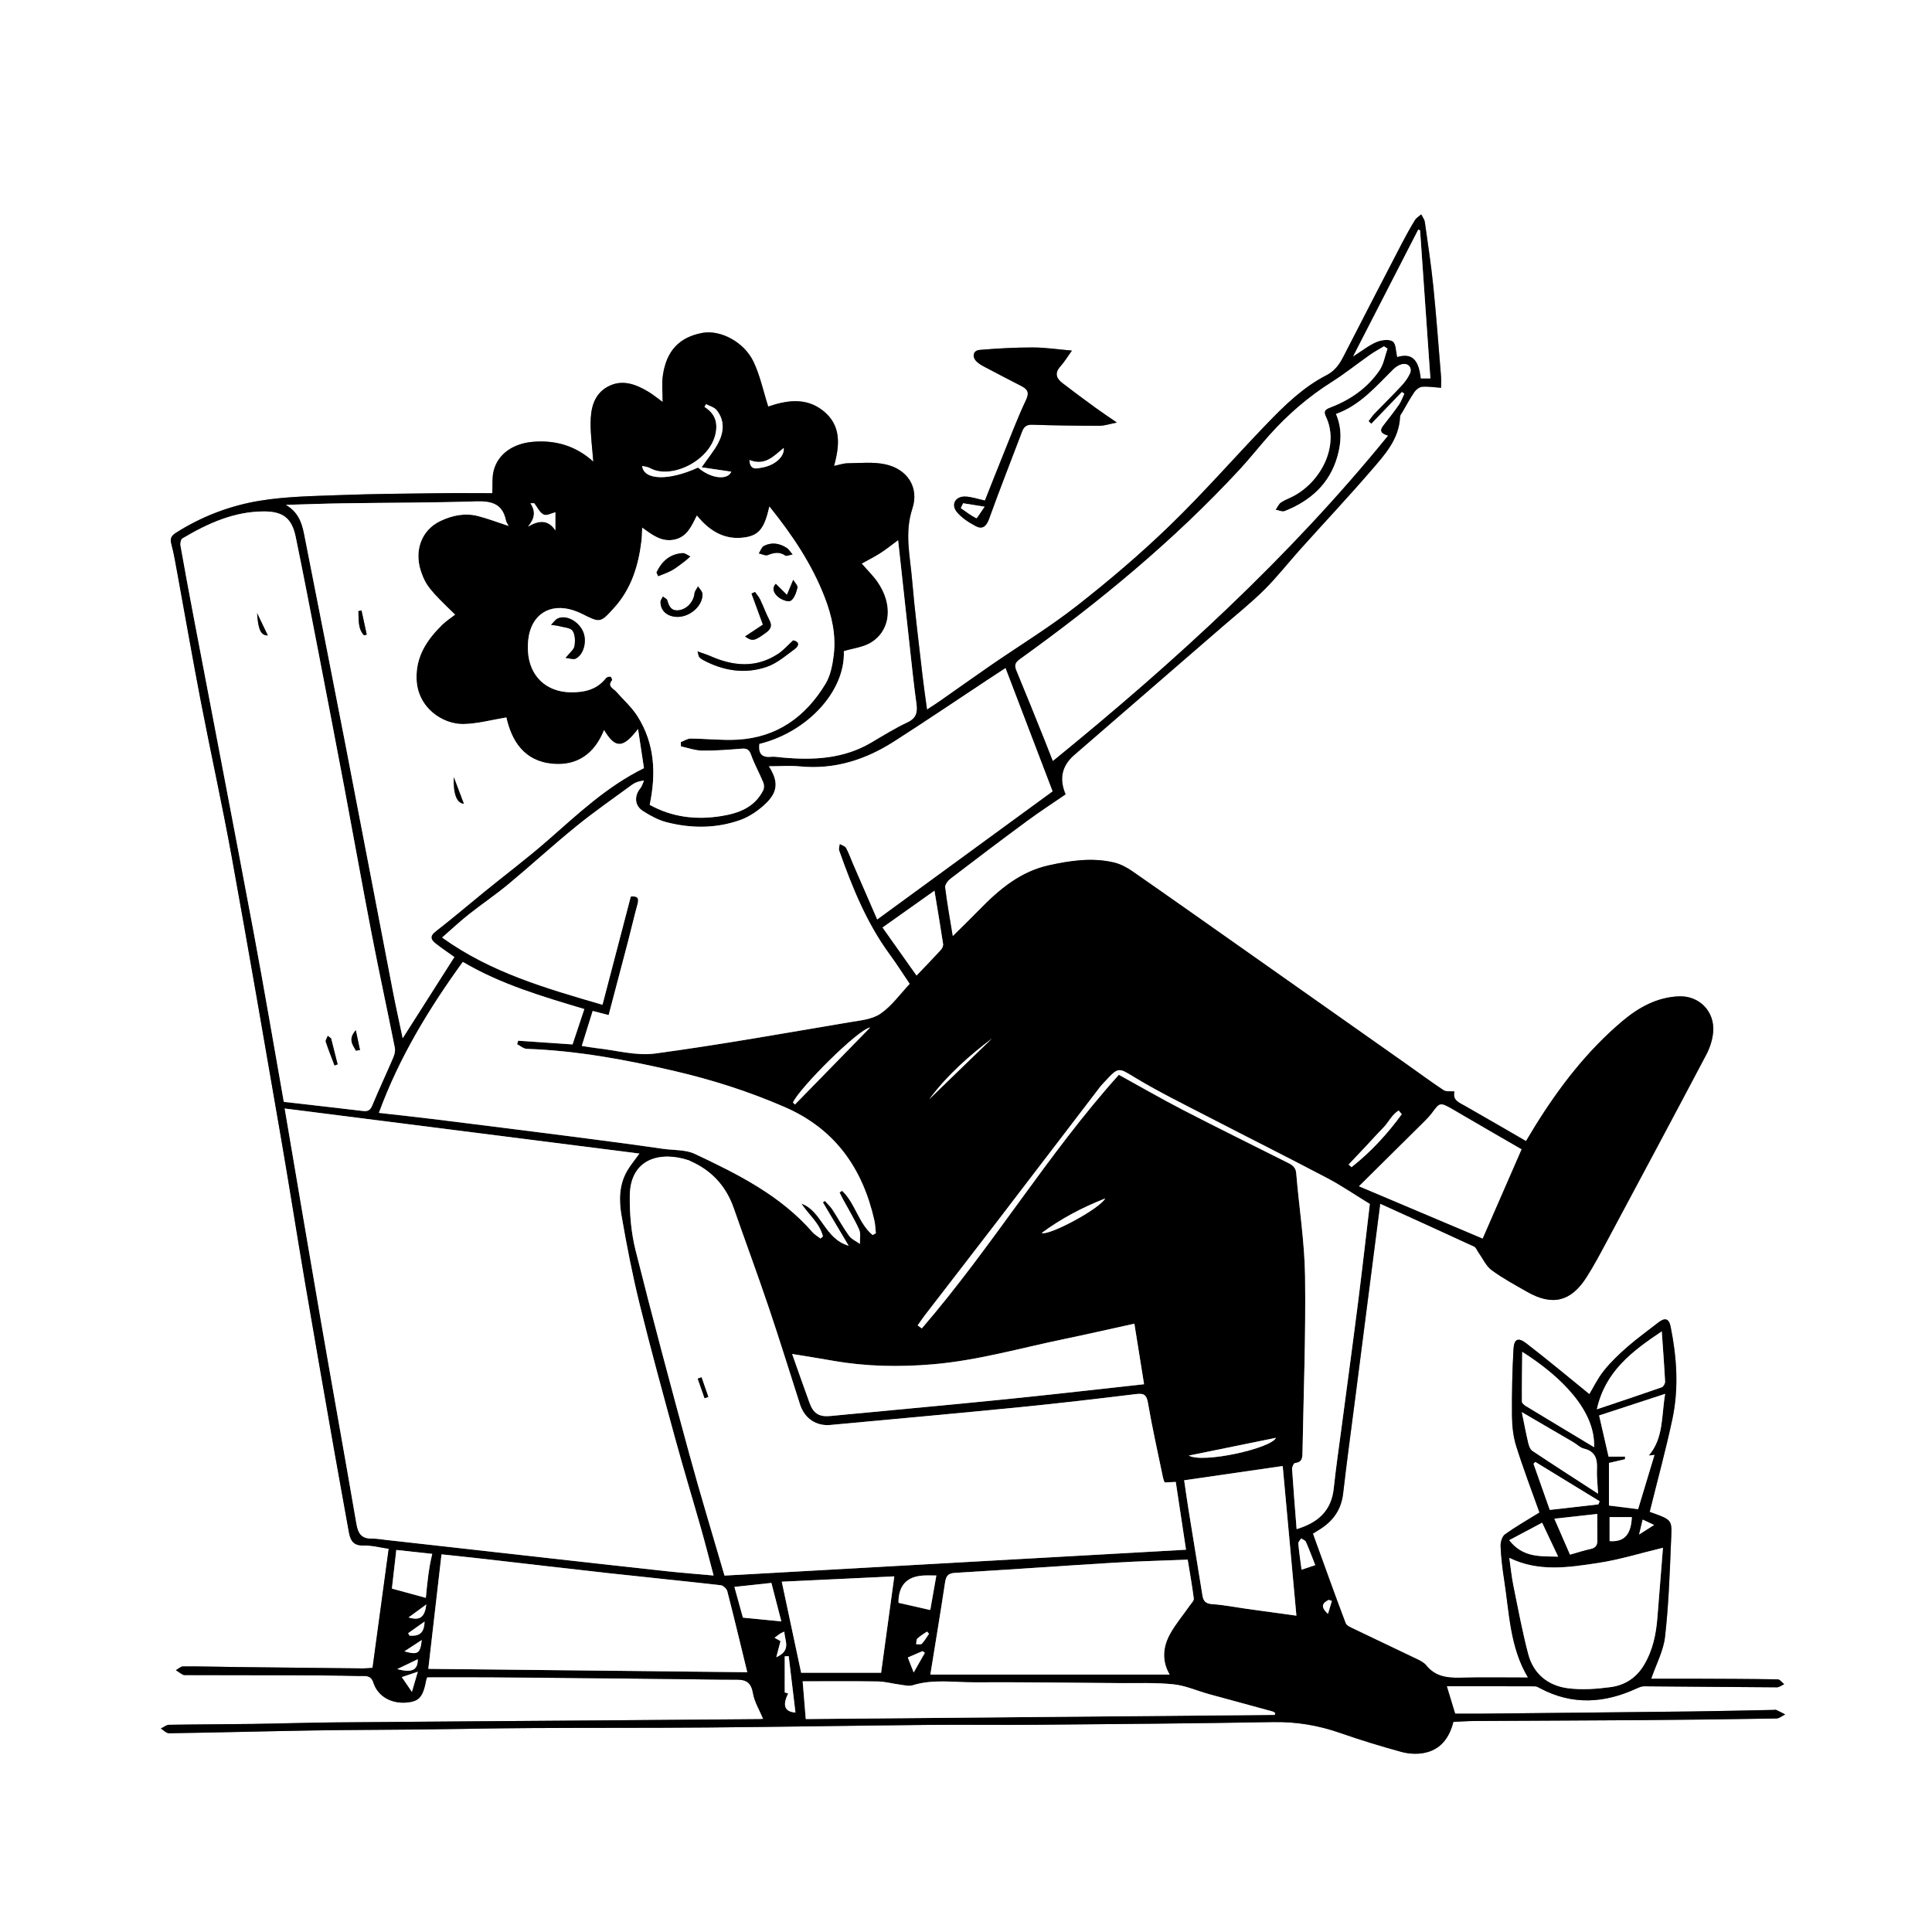
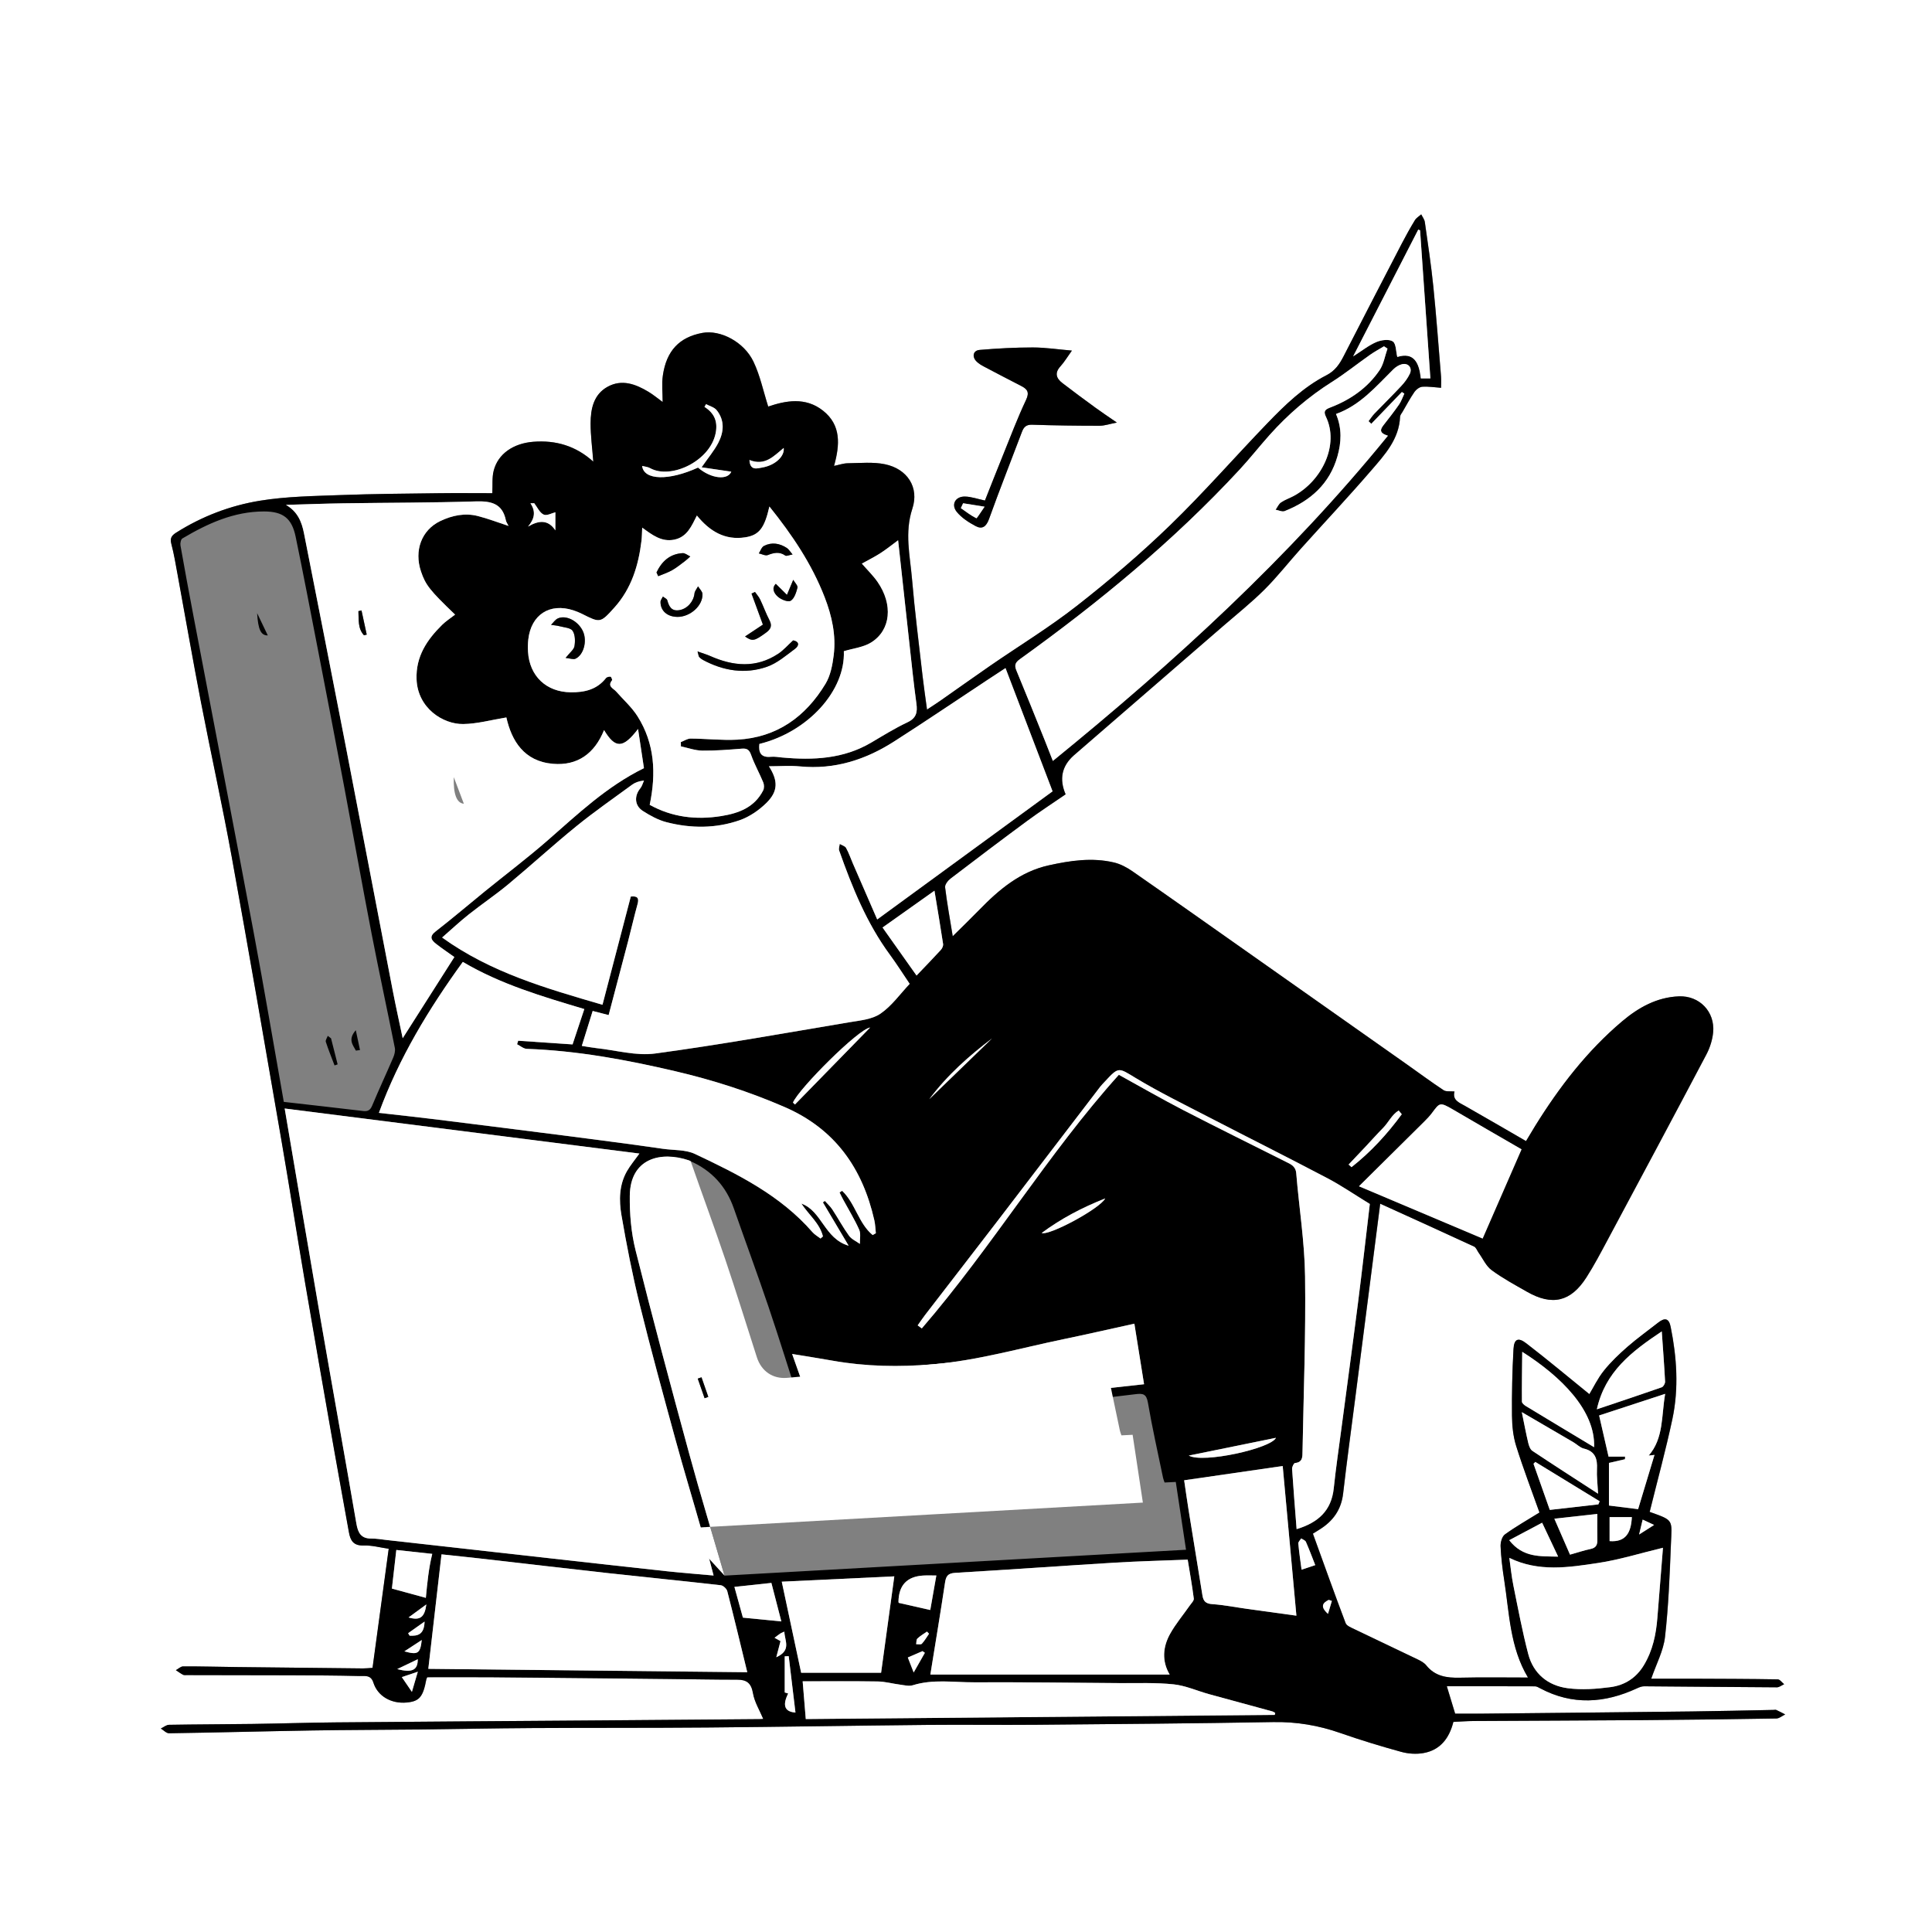
<svg xmlns="http://www.w3.org/2000/svg" id="Layer_2" data-name="Layer 2" viewBox="0 0 1024 1024">
  <rect x="0" y="0" width="1024" height="1024" fill="#808080" stroke="none" />
  <defs>
    <style>
      .cls-1, .cls-2 {
        stroke-width: 0px;
      }

      .cls-2 {
        fill: #fff;
      }
    </style>
  </defs>
  <g id="Layer_1-2" data-name="Layer 1">
    <g>
      <path class="cls-2" d="M1024,1024H0V0c341.33,0,682.67,0,1024,0v1024ZM770.9,578.51c-2.15-.21-4.36.21-5.71-.68-6.66-4.4-13.07-9.17-19.59-13.77-27.07-19.09-54.15-38.17-81.23-57.24-21.35-15.04-42.67-30.12-64.11-45.03-2.94-2.04-6.34-3.85-9.79-4.66-11.6-2.73-23.16-1-34.56,1.52-15.12,3.34-26.39,12.88-36.84,23.63-4.38,4.5-8.91,8.86-14.05,13.96-1.48-9.12-3.02-17.51-4.05-25.96-.17-1.43,1.48-3.56,2.86-4.62,13.49-10.32,27.04-20.57,40.71-30.64,6.64-4.9,13.58-9.39,20.3-14.01q-5.16-12.06,4.19-20.5c1.36-1.23,2.77-2.4,4.15-3.6,25.04-21.68,50.09-43.35,75.12-65.05,7.37-6.39,15.04-12.5,21.94-19.37,6.81-6.79,12.77-14.43,19.21-21.6,12.46-13.88,25.24-27.48,37.42-41.6,7.11-8.24,14.74-16.48,15.25-28.42.04-.89.82-1.77,1.32-2.62,2.07-3.55,4-7.19,6.33-10.56.89-1.29,2.68-2.61,4.15-2.71,3.2-.23,6.46.32,9.93.56,0-2.37.13-4.19-.02-5.98-1.31-15.91-2.48-31.83-4.09-47.71-1.16-11.41-2.89-22.77-4.5-34.14-.2-1.42-1.25-2.73-1.91-4.09-1.13,1.02-2.58,1.84-3.34,3.09-2.43,3.97-4.7,8.04-6.84,12.17-10.35,19.93-20.67,39.88-30.92,59.87-2.16,4.21-4.57,7.8-9.07,10.11-12.16,6.24-21.91,15.68-31.27,25.38-17.33,17.96-33.75,36.84-51.67,54.18-15.62,15.12-32.28,29.29-49.41,42.7-14.6,11.43-30.54,21.14-45.83,31.68-8.91,6.14-17.71,12.44-26.58,18.65-2.19,1.54-4.46,2.96-7.01,4.65-.89-6.67-1.76-12.42-2.41-18.2-1.93-16.97-4.09-33.92-5.54-50.93-1.05-12.39-4.03-24.6.17-37.36,3.74-11.36-2.72-21.1-14.5-23.54-6.34-1.32-13.13-.6-19.71-.53-2.35.03-4.69.88-7.29,1.41,3.11-11.2,3.83-21.62-5.85-29.29-9.32-7.37-19.84-5.29-29.04-2.17-2.62-8.21-4.3-16.45-7.82-23.81-5.05-10.56-17.62-16.96-27.02-15.24-12.2,2.23-19.12,9.43-21,22.63-.63,4.45-.1,9.06-.1,14-2.71-1.97-4.99-3.89-7.51-5.4-6.8-4.09-14.1-6.84-21.67-2.68-7.42,4.09-8.99,11.71-9.01,19.39-.02,6.58.89,13.17,1.43,20.31-9.16-8.32-19.8-11.47-31.78-10.54-10.65.83-18.8,6.44-21.04,15.42-.89,3.55-.48,7.43-.7,11.83-9.63,0-19.26-.1-28.88.02-17.13.22-34.26.33-51.37.97-14.34.54-28.83.69-42.93,3-15.75,2.57-30.76,8.29-44.45,16.96-2.51,1.59-3.27,3.02-2.48,6.01,1.4,5.28,2.28,10.71,3.27,16.1,4.14,22.54,8.05,45.12,12.39,67.61,5.29,27.42,11.35,54.7,16.34,82.18,9.05,49.86,17.62,99.8,26.25,149.73,4.38,25.36,8.34,50.79,12.66,76.16,5.02,29.47,10.19,58.91,15.35,88.35,2.55,14.56,5.25,29.1,7.84,43.65.79,4.41,2.43,7.19,7.8,7,4.35-.16,8.75,1.09,13.29,1.74-2.9,21.38-5.73,42.23-8.57,63.12-2.15.13-3.63.32-5.11.3-22.28-.23-44.55-.46-66.83-.73-9.48-.11-18.95-.38-28.43-.35-1.29,0-2.58,1.31-3.87,2.01,1.26.82,2.47,1.72,3.79,2.42.54.29,1.31.18,1.97.18,18.28.03,36.56.03,54.85.1,12.28.05,24.56.09,36.84.4,2.65.07,5.9-.75,7.23,3.46,2.31,7.29,9.53,11.34,17.67,10.58,6.7-.62,8.66-2.94,10.4-12.29.06-.31.25-.59.48-1.12,11.49,0,23.08-.08,34.67.02,31.09.26,62.19.6,93.28.91,12.12.12,24.24.38,36.36.37,5.08,0,7.43,1.85,8.35,7.2.82,4.73,3.56,9.13,5.43,13.6.18-.01-.91.13-2,.13-28.11.23-56.22.45-84.33.66-46.86.35-93.71.65-140.57,1.06-14.63.13-29.26.62-43.89.82-14.72.2-29.44.2-44.15.46-1.46.03-2.9,1.28-4.35,1.97,1.45.87,2.92,2.53,4.36,2.51,25.27-.38,50.54-1.06,75.82-1.48,18.24-.31,36.48-.3,54.71-.5,20.64-.23,41.28-.66,61.92-.78,30.96-.18,61.92-.03,92.88-.29,38.74-.33,77.48-1,116.23-1.38,19.35-.19,38.71.09,58.07-.07,41.86-.36,83.71-.69,125.56-1.43,12.34-.22,24.04,1.75,35.62,5.8,10.65,3.73,21.47,7.02,32.35,10.01,3.7,1.02,7.95,1.29,11.72.61,8.99-1.6,13.71-8.01,15.83-16.51,3.77-.17,7.24-.45,10.7-.47,29.91-.18,59.82-.25,89.73-.47,23.59-.17,47.17-.47,70.76-.87,1.57-.03,3.12-1.4,4.68-2.15-1.56-.79-3.11-1.63-4.7-2.36-.41-.19-.99-.04-1.49-.03-14.43.27-28.86.64-43.3.81-37.42.44-74.83.8-112.25,1.18-4.6.05-9.2,0-13.19,0-1.71-5.61-3.12-10.27-4.42-14.54,15.58,0,31.16-.02,46.75.05.92,0,1.88.59,2.74,1.05,17.11,9.1,34.2,7.92,51.31,0,1.17-.54,2.5-1.08,3.75-1.07,23.47.16,46.94.42,70.41.54,1.27,0,2.55-1.07,3.83-1.65-1.13-.9-2.25-2.56-3.4-2.57-15.11-.25-30.23-.28-45.34-.34-7.42-.03-14.83,0-21.71,0,2.67-7.77,6.46-14.77,7.3-22.1,1.86-16.23,2.48-32.61,3.13-48.95.53-13.29,1.73-12.75-11.02-17.28-.45-.16-.82-.54-.22-.13,4.12-16.67,8.54-32.8,12.02-49.12,3.47-16.26,2.36-32.67-.9-48.9-.9-4.5-3-5.09-6.59-2.28-5.46,4.27-11.11,8.32-16.32,12.87-4.46,3.89-8.81,8.05-12.49,12.65-3.31,4.14-5.64,9.06-7.68,12.43-11.07-8.97-22.09-18.21-33.48-26.97-4.3-3.31-6.44-2.29-6.74,3.09-.65,11.74-.91,23.52-.8,35.28.05,5.39.63,11,2.23,16.11,3.8,12.12,8.37,24,12.34,35.21-6.44,4-12.61,7.49-18.31,11.61-1.53,1.11-2.39,4.19-2.3,6.31.27,5.95.97,11.9,1.9,17.79,2.75,17.54,2.99,35.7,12.62,51.76-12.28,0-24.23-.2-36.17.08-6.91.16-13.08-.73-17.74-6.53-1.1-1.37-2.86-2.33-4.49-3.12-11.2-5.41-22.46-10.69-33.66-16.09-1.69-.82-4.07-1.74-4.61-3.19-5.93-15.67-11.56-31.45-17.34-47.41,1.24-.78,2.34-1.47,3.43-2.14,7.19-4.44,11.61-10.52,12.6-19.2,1.93-16.83,4.24-33.62,6.4-50.42,3.24-25.22,6.48-50.44,9.72-75.66,1.13-8.81,2.27-17.62,3.53-27.48,17.18,7.81,33.5,15.19,49.75,22.72,1.1.51,1.64,2.22,2.47,3.36,2.24,3.11,3.91,6.98,6.85,9.15,5.87,4.32,12.36,7.82,18.72,11.45,13.36,7.63,23.21,5.34,31.5-7.6,4.03-6.29,7.52-12.94,11.05-19.53,17.58-32.84,35.15-65.68,52.53-98.62,1.89-3.58,3.23-7.77,3.59-11.79,1-10.88-7.23-19.45-18.13-19.03-11.66.45-21.43,5.91-30.07,13.21-18.64,15.74-33.33,34.85-46.13,55.48-1.55,2.5-3.03,5.03-4.84,8.03-11.06-6.39-21.66-12.56-32.32-18.63-3.16-1.8-6.82-3.03-5.59-7.66ZM568.12,185.83c-7.39-.63-14.05-1.66-20.7-1.66-9.39,0-18.8.51-28.16,1.3-3.58.3-4.24,3.69-1.55,6.25,1.07,1.02,2.38,1.83,3.7,2.52,6.6,3.49,13.23,6.94,19.88,10.36,3.25,1.67,4.46,3.32,2.53,7.39-4.51,9.54-8.23,19.44-12.2,29.23-3.29,8.11-6.48,16.27-9.58,24.08-3.9-.82-7.26-2.07-10.65-2.11-5.03-.07-7.43,4.25-4.28,8.13,2.55,3.15,6.32,5.55,9.97,7.51,3.53,1.89,5.67.31,7.14-3.77,5.55-15.46,11.62-30.73,17.41-46.1,1-2.64,2.27-3.94,5.43-3.84,11.9.39,23.81.54,35.71.55,2.65,0,5.29-.95,9.18-1.7-4.58-3.17-7.99-5.42-11.29-7.83-5.91-4.31-11.8-8.65-17.6-13.12-3.21-2.48-4.21-5.32-1.02-8.83,2.11-2.32,3.74-5.09,6.08-8.35Z" />
      <path class="cls-1" d="M770.9,578.51c-1.23,4.63,2.43,5.87,5.59,7.66,10.66,6.06,21.25,12.24,32.32,18.63,1.8-3,3.29-5.53,4.84-8.03,12.81-20.63,27.5-39.74,46.13-55.48,8.64-7.3,18.41-12.75,30.07-13.21,10.9-.42,19.13,8.15,18.13,19.03-.37,4.02-1.7,8.2-3.59,11.79-17.38,32.94-34.95,65.78-52.53,98.62-3.53,6.6-7.03,13.24-11.05,19.53-8.28,12.94-18.14,15.23-31.5,7.6-6.35-3.63-12.85-7.13-18.72-11.45-2.94-2.16-4.61-6.04-6.85-9.15-.82-1.14-1.36-2.85-2.47-3.36-16.25-7.53-32.57-14.91-49.75-22.72-1.27,9.86-2.4,18.67-3.53,27.48-3.24,25.22-6.48,50.44-9.72,75.66-2.16,16.8-4.47,33.59-6.4,50.42-.99,8.69-5.41,14.77-12.6,19.2-1.1.68-2.19,1.37-3.43,2.14,5.79,15.96,11.41,31.74,17.34,47.41.55,1.45,2.92,2.37,4.61,3.19,11.2,5.41,22.46,10.69,33.66,16.09,1.63.79,3.39,1.75,4.49,3.12,4.66,5.8,10.82,6.69,17.74,6.53,11.94-.28,23.89-.08,36.17-.08-9.62-16.06-9.87-34.22-12.62-51.76-.92-5.89-1.63-11.84-1.9-17.79-.09-2.12.77-5.2,2.3-6.31,5.71-4.12,11.87-7.61,18.31-11.61-3.98-11.2-8.54-23.09-12.34-35.21-1.6-5.11-2.18-10.72-2.23-16.11-.11-11.76.14-23.54.8-35.28.3-5.38,2.44-6.4,6.74-3.09,11.39,8.75,22.41,18,33.48,26.97,2.04-3.37,4.37-8.29,7.68-12.43,3.68-4.61,8.03-8.76,12.49-12.65,5.22-4.55,10.87-8.59,16.32-12.87,3.59-2.81,5.69-2.22,6.59,2.28,3.26,16.24,4.36,32.64.9,48.9-3.48,16.32-7.9,32.45-12.02,49.12-.6-.41-.23-.03.22.13,12.75,4.53,11.55,3.99,11.02,17.28-.65,16.34-1.28,32.72-3.13,48.95-.84,7.33-4.63,14.32-7.3,22.1,6.88,0,14.3-.02,21.71,0,15.11.06,30.23.09,45.34.34,1.15.02,2.27,1.68,3.4,2.57-1.28.57-2.55,1.65-3.83,1.65-23.47-.12-46.94-.39-70.41-.54-1.25,0-2.58.53-3.75,1.07-17.11,7.93-34.2,9.11-51.31,0-.86-.46-1.82-1.05-2.74-1.05-15.58-.06-31.17-.05-46.75-.05,1.3,4.27,2.72,8.94,4.42,14.54,3.99,0,8.59.04,13.19,0,37.42-.38,74.83-.74,112.25-1.18,14.43-.17,28.86-.53,43.3-.81.5,0,1.07-.16,1.49.03,1.59.73,3.14,1.56,4.7,2.36-1.56.75-3.11,2.13-4.68,2.15-23.58.4-47.17.69-70.76.87-29.91.22-59.82.29-89.73.47-3.47.02-6.93.3-10.7.47-2.12,8.5-6.84,14.91-15.83,16.51-3.77.67-8.01.4-11.72-.61-10.88-2.99-21.7-6.28-32.35-10.01-11.58-4.05-23.28-6.02-35.62-5.8-41.85.74-83.71,1.07-125.56,1.43-19.35.17-38.71-.11-58.07.07-38.74.38-77.48,1.05-116.23,1.38-30.96.26-61.92.11-92.88.29-20.64.12-41.28.55-61.92.78-18.24.2-36.48.19-54.71.5-25.27.42-50.54,1.1-75.82,1.48-1.44.02-2.91-1.63-4.36-2.51,1.45-.68,2.89-1.94,4.35-1.97,14.72-.26,29.43-.26,44.15-.46,14.63-.2,29.26-.69,43.89-.82,46.86-.41,93.71-.71,140.57-1.06,28.11-.21,56.22-.43,84.33-.66,1.09,0,2.18-.15,2-.13-1.86-4.48-4.61-8.87-5.43-13.6-.93-5.35-3.27-7.2-8.35-7.2-12.12,0-24.24-.24-36.36-.37-31.09-.32-62.19-.65-93.28-.91-11.59-.1-23.18-.02-34.67-.02-.23.53-.42.82-.48,1.12-1.74,9.35-3.7,11.67-10.4,12.29-8.14.75-15.37-3.29-17.67-10.58-1.33-4.21-4.58-3.39-7.23-3.46-12.27-.31-24.56-.35-36.84-.4-18.28-.07-36.56-.06-54.85-.1-.66,0-1.43.1-1.97-.18-1.32-.7-2.53-1.6-3.79-2.42,1.29-.7,2.58-2.01,3.87-2.01,9.48-.03,18.95.24,28.43.35,22.28.27,44.55.5,66.83.73,1.48.02,2.96-.17,5.11-.3,2.84-20.89,5.66-41.73,8.57-63.12-4.54-.65-8.94-1.9-13.29-1.74-5.38.19-7.02-2.6-7.8-7-2.59-14.55-5.29-29.09-7.84-43.65-5.16-29.44-10.33-58.88-15.35-88.35-4.32-25.37-8.28-50.8-12.66-76.16-8.62-49.93-17.2-99.88-26.25-149.73-4.99-27.48-11.04-54.76-16.34-82.18-4.34-22.5-8.25-45.08-12.39-67.61-.99-5.39-1.87-10.81-3.27-16.1-.79-2.98-.02-4.42,2.48-6.01,13.69-8.67,28.7-14.39,44.45-16.96,14.1-2.3,28.59-2.46,42.93-3,17.11-.64,34.24-.75,51.37-.97,9.62-.13,19.25-.02,28.88-.02.22-4.4-.19-8.28.7-11.83,2.24-8.99,10.4-14.59,21.04-15.42,11.98-.94,22.61,2.22,31.78,10.54-.54-7.14-1.44-13.72-1.43-20.31.02-7.68,1.59-15.3,9.01-19.39,7.56-4.16,14.87-1.41,21.67,2.68,2.52,1.52,4.8,3.43,7.51,5.4,0-4.93-.53-9.55.1-14,1.88-13.19,8.8-20.39,21-22.63,9.4-1.72,21.98,4.68,27.02,15.24,3.52,7.36,5.2,15.6,7.82,23.81,9.2-3.12,19.72-5.21,29.04,2.17,9.69,7.66,8.96,18.09,5.85,29.29,2.6-.53,4.94-1.39,7.29-1.41,6.58-.08,13.37-.79,19.71.53,11.78,2.45,18.25,12.18,14.5,23.54-4.21,12.76-1.22,24.97-.17,37.36,1.44,17.01,3.61,33.96,5.54,50.93.66,5.78,1.52,11.53,2.41,18.2,2.54-1.68,4.81-3.11,7.01-4.65,8.87-6.2,17.67-12.5,26.58-18.65,15.29-10.54,31.23-20.25,45.83-31.68,17.13-13.41,33.79-27.58,49.41-42.7,17.91-17.34,34.34-36.21,51.67-54.18,9.36-9.71,19.11-19.15,31.27-25.38,4.51-2.31,6.92-5.9,9.07-10.11,10.25-19.99,20.57-39.94,30.92-59.87,2.14-4.13,4.42-8.2,6.84-12.17.76-1.25,2.21-2.07,3.34-3.09.66,1.36,1.71,2.66,1.91,4.09,1.61,11.36,3.34,22.72,4.5,34.14,1.61,15.88,2.78,31.8,4.09,47.71.15,1.79.02,3.61.02,5.98-3.47-.24-6.73-.79-9.93-.56-1.46.1-3.25,1.42-4.15,2.71-2.33,3.37-4.26,7.01-6.33,10.56-.5.85-1.28,1.73-1.32,2.62-.51,11.94-8.15,20.18-15.25,28.42-12.18,14.12-24.96,27.73-37.42,41.6-6.44,7.17-12.39,14.82-19.21,21.6-6.9,6.87-14.56,12.98-21.94,19.37-25.03,21.7-50.08,43.37-75.12,65.05-1.38,1.2-2.79,2.37-4.15,3.6q-9.35,8.44-4.19,20.5c-6.72,4.62-13.65,9.11-20.3,14.01-13.67,10.08-27.22,20.32-40.71,30.64-1.38,1.06-3.03,3.19-2.86,4.62,1.03,8.45,2.57,16.84,4.05,25.96,5.15-5.1,9.68-9.46,14.05-13.96,10.45-10.75,21.72-20.29,36.84-23.63,11.4-2.52,22.97-4.25,34.56-1.52,3.45.81,6.85,2.62,9.79,4.66,21.44,14.91,42.76,29.99,64.11,45.03,27.08,19.07,54.16,38.15,81.23,57.24,6.52,4.6,12.94,9.37,19.59,13.77,1.34.89,3.56.46,5.71.68ZM338.9,611.41c-62.94-8-125.23-15.91-188.01-23.88,6.49,38.12,12.7,75.12,19.1,112.08,6.24,36.01,12.74,71.98,18.92,108.01.84,4.91,2.51,7.91,7.96,7.85,2.64-.03,5.3.45,7.94.75,29.06,3.25,58.13,6.51,87.19,9.76,20.61,2.3,41.22,4.63,61.84,6.85,8.01.86,16.05,1.47,24.38,2.22-2.29-8.61-4.3-16.6-6.55-24.52-4.51-15.9-9.33-31.71-13.69-47.65-6.51-23.81-13.05-47.63-18.95-71.6-3.84-15.58-6.92-31.37-9.64-47.18-1.35-7.83-1.28-16,2.88-23.31,1.76-3.1,4.11-5.86,6.63-9.38ZM464.95,487.35c31.56-23.06,62.12-45.38,92.94-67.9-8.13-21.3-16.44-43.06-24.94-65.32-3.89,2.55-6.94,4.54-9.98,6.55-16.38,10.82-32.63,21.84-49.17,32.41-15.07,9.63-31.43,14.9-49.67,13.16-5.38-.51-10.85-.08-16.58-.08,4.96,7.74,4.91,13.35-1.44,19.54-3.92,3.82-8.89,7.24-14.02,9.04-12.68,4.45-25.88,4.41-38.86,1.05-4.4-1.14-8.63-3.47-12.49-5.94-4.44-2.84-4.65-8-1.33-12.04.93-1.13,1.3-2.71,1.92-4.08-2.81.32-4.71,1.03-6.28,2.19-9.93,7.27-20.05,14.31-29.59,22.05-12.25,9.95-23.89,20.63-36.03,30.72-6.78,5.63-14.13,10.57-21.03,16.05-4.77,3.78-9.22,7.96-14.06,12.19,25.98,18.68,55.26,26.94,85,35.64,5.11-19.56,10.06-38.47,15-57.36,3.46-.39,4.49.72,3.59,3.97-1.81,6.55-3.32,13.19-5.04,19.78-3.38,12.97-6.83,25.92-10.29,39.07-2.86-.74-5.39-1.39-8.46-2.18-1.93,6.19-3.77,12.12-5.76,18.51,2.93.45,5.34.93,7.77,1.19,10.37,1.11,21.03,4.21,31.08,2.85,34.38-4.64,68.57-10.79,102.8-16.54,5.69-.96,12.12-1.5,16.62-4.57,6-4.09,10.44-10.47,15.5-15.81-3.73-5.51-6.91-10.56-10.44-15.36-12.35-16.8-20.05-35.86-26.93-55.31-.35-1,.18-2.32.3-3.49,1.15.68,2.79,1.1,3.36,2.11,1.45,2.59,2.4,5.46,3.59,8.2,4.2,9.69,8.42,19.37,12.93,29.75ZM384.01,835.11c81.68-4.58,163.09-9.14,244.61-13.71-1.79-11.85-3.61-23.9-5.43-35.94-2.49.13-4.11.21-5.93.3-.31-.94-.65-1.68-.81-2.45-2.74-13.28-5.74-26.52-8.03-39.88-.8-4.64-2.6-4.98-6.57-4.49-20.28,2.46-40.57,4.86-60.89,6.87-33.57,3.32-67.17,6.33-100.77,9.46-7.65.71-13.78-3.46-16.16-10.89-5.56-17.31-10.93-34.68-16.75-51.89-5.89-17.42-12.27-34.67-18.34-52.03q-6.12-17.52-22.86-24.97c-.3-.13-.58-.35-.89-.45-14.97-5.07-31.15-1.14-31.38,18.73-.11,9.63.71,19.56,3.05,28.87,9.03,36.06,18.66,71.97,28.43,107.83,5.87,21.56,12.41,42.95,18.73,64.66ZM150.43,584.02c14.3,1.64,28.13,3.18,41.95,4.83,2.49.3,3.82-.33,4.87-2.83,3.56-8.55,7.51-16.94,11.15-25.46.67-1.57,1.19-3.55.87-5.15-4.01-20.15-8.38-40.23-12.29-60.4-4.98-25.71-9.56-51.49-14.41-77.23-4.64-24.59-9.36-49.16-14.12-73.72-3.85-19.87-7.65-39.75-11.75-59.57-2.03-9.8-6.68-13.41-16.78-13.41-15.95,0-29.89,6.39-43.25,14.31-.82.48-1.23,2.55-1.02,3.73,2.19,12.43,4.5,24.83,6.86,37.23,10.66,56.02,21.48,112.01,31.98,168.06,5.59,29.86,10.65,59.82,15.93,89.62ZM240.82,507.26c-3.26-2.33-6.57-4.53-9.68-6.98-2.49-1.96-3.85-3.83-.26-6.6,8.78-6.79,17.22-14.03,25.84-21.03,11.2-9.09,22.74-17.79,33.6-27.28,15.88-13.87,31.15-28.47,50.98-38.23-.96-6.39-1.98-13.15-3.13-20.76-7.97,10.46-12.07,10.47-18.02.59-4.96,12.37-14,19.01-27.13,17.87-15.25-1.32-21.86-12.15-24.64-24.57-8,1.29-15.43,3.39-22.88,3.49-10.73.14-24.17-8.43-24.72-23.77-.43-12.08,5.51-20.86,13.51-28.77,2.07-2.05,4.59-3.64,6.91-5.45-13.44-12.87-15.66-15.74-18.07-22.87-3.74-11.05.26-21.95,10.23-26.73,6.23-2.98,12.99-4.42,19.86-2.67,5.45,1.38,10.72,3.43,16.31,5.26-.57-1.15-1.22-2-1.41-2.94-1.83-8.97-7.8-10.32-15.97-10.06-23.34.72-46.71.66-70.07,1.01-10.17.15-20.35.55-30.52.83,6.15,3.53,8.36,8.99,9.54,15,7.36,37.32,14.73,74.64,21.97,111.98,8.43,43.51,16.71,87.05,25.11,130.57,1.61,8.32,3.46,16.6,5.25,25.13,9.25-14.53,18.16-28.52,27.38-43.01ZM360.9,395.6c-.02-.76-.03-1.52-.05-2.28,1.73-.66,3.47-1.88,5.2-1.87,8.25.05,16.54,1.03,24.75.58,20.97-1.14,36.19-12.13,46.75-29.64,2.62-4.35,3.68-9.95,4.32-15.12,1.32-10.58-.96-20.8-4.78-30.7-6.83-17.67-17.24-33.11-29.3-48.11-2.57,11.32-5.33,15.15-12.76,16.32-10.82,1.71-18.94-3.27-25.67-11.54-2.79,5.45-5.1,11.41-12.07,12.79-6.68,1.33-11.62-2.52-16.91-6.37-.15,2.71-.14,4.85-.39,6.95-1.57,13.12-5.34,25.4-14.4,35.45-7.42,8.23-7.48,8.16-17.11,3.3-1.47-.74-3.03-1.37-4.6-1.88-12.5-4.07-22.39,2.31-23.88,15.43-.24,2.14-.28,4.33-.15,6.49.79,13.01,9.73,21.41,22.72,21.53,7.28.07,13.84-1.43,18.61-7.55.44-.57,1.63-.81,2.42-.73.35.04,1.01,1.62.78,1.91-2.61,3.27.7,4.25,2.18,5.94,3.82,4.36,8.3,8.31,11.35,13.16,9.1,14.41,9.93,30.22,6.44,46.92,11.83,6.55,24.52,8.09,37.91,5.95,9.36-1.49,17.61-4.6,22.23-13.6.59-1.15.55-3.03.04-4.25-2.02-4.88-4.66-9.53-6.41-14.5-.98-2.77-2.13-3.6-4.94-3.38-6.97.55-13.96,1.13-20.93,1.04-3.79-.05-7.57-1.46-11.36-2.25ZM462.56,654.61c.55-.31,1.11-.63,1.66-.94-.26-2.28-.3-4.61-.8-6.84-6.24-27.58-20.79-48.41-47.49-60.02-18.81-8.18-38.15-14.36-58.1-19.03-25.91-6.06-51.95-10.89-78.62-11.83-1.74-.06-3.43-1.59-5.15-2.44.2-.62.4-1.25.59-1.87,9.51.64,19.01,1.28,28.82,1.95,2.04-6.12,4.1-12.34,6.23-18.74-22.24-6.67-44.23-13.07-64.4-24.99-18,24.86-33.76,50.73-44.47,80.01,10.52,1.2,20.25,2.23,29.97,3.43,23.47,2.91,46.94,5.88,70.41,8.87,12.01,1.53,24.01,3.14,36.01,4.74,4.71.63,9.41,1.32,14.11,2,5.7.83,12.01.38,17,2.73,22.73,10.73,45.3,21.93,62.27,41.43,1.18,1.35,2.86,2.27,4.3,3.4.43-.37.85-.74,1.28-1.11-1.72-7.01-7.6-11.53-11.42-17.39,10.9,3.88,12.13,18.54,25.04,22.32-5.03-8.47-9.34-15.73-13.65-22.98.35-.26.7-.52,1.04-.77,1.35,1.52,2.9,2.9,4,4.58,3.01,4.59,5.61,9.45,8.82,13.89,1.34,1.85,3.79,2.89,5.74,4.3-.07-2.52.59-5.38-.36-7.51-2.42-5.44-5.58-10.56-8.42-15.82-.7-1.3-1.33-2.63-2-3.94.46-.28.92-.57,1.38-.85,6.98,6.58,8.7,17.31,16.21,23.46ZM735.4,184.79l-1.86-1.24c-2.45,1.48-4.99,2.84-7.33,4.48-6.8,4.78-13.29,10.01-20.31,14.44-12.35,7.8-23.24,17.2-32.94,28.03-5.44,6.08-10.48,12.52-16.02,18.5-35.01,37.79-74.57,70.33-116.3,100.33-2.56,1.84-3.09,3.25-1.91,6.08,5.11,12.28,10.04,24.63,15.01,36.96,1.42,3.52,2.78,7.06,4.3,10.95,64.35-52.38,124.97-107.66,177.58-172.37-4.97-1.52-3.96-3.53-2.19-5.78,2.77-3.54,5.55-7.08,8.1-10.77,1.2-1.73,1.88-3.83,2.79-5.76-.43-.29-.87-.57-1.3-.86-5.41,5.62-10.81,11.24-16.22,16.86-.48-.47-.96-.93-1.44-1.4,1.02-1.34,1.93-2.78,3.09-3.99,4.73-4.92,9.62-9.7,14.27-14.69,1.78-1.91,3.42-4.12,4.53-6.47,1.45-3.1-.81-5.82-4.15-5.04-1.67.39-3.37,1.49-4.61,2.72-9.18,9.07-17.59,19.08-30.38,23.66,3.27,7.71,2.82,15.15.76,22.44-4.12,14.6-14.31,23.63-28,29.04-1.29.51-3.17-.46-4.78-.74.93-1.32,1.6-3,2.84-3.86,2.03-1.4,4.46-2.2,6.66-3.38,15.02-8.01,24.4-27.17,17.14-42.13-1.53-3.16.04-3.91,2.61-4.91,10.48-4.04,19.48-10.3,25.83-19.62,2.23-3.27,2.86-7.62,4.23-11.47ZM396.06,886.31c-3.66-14.99-7-29.01-10.6-42.96-.33-1.3-2.16-3-3.45-3.14-19.65-2.24-39.33-4.17-58.99-6.34-22.62-2.5-45.21-5.18-67.82-7.75-7.05-.8-14.11-1.52-21.2-2.28-2.34,20.34-4.62,40.16-6.99,60.68,56.22.6,112.27,1.19,169.04,1.79ZM493.11,887.57h126.83c-4.21-7.12-3.66-14.59.21-21.56,2.96-5.32,6.96-10.06,10.46-15.08.82-1.17,2.25-2.54,2.11-3.65-.89-7.01-2.15-13.98-3.23-20.63-13.26.53-26.01.83-38.73,1.6-28.17,1.71-56.32,3.75-84.5,5.4-3.94.23-4.88,1.78-5.4,5.25-2.41,16.03-5.08,32.02-7.77,48.68ZM726.03,638.12c-8.12-4.97-15.06-9.74-22.46-13.64-20.85-10.97-41.93-21.5-62.85-32.34-12.97-6.72-26.13-13.17-38.63-20.68-9.38-5.64-8.98-6.31-16.62,1.95-.79.86-1.63,1.68-2.34,2.6-18.17,23.74-36.31,47.52-54.5,71.25-12.72,16.59-25.54,33.11-38.29,49.68-1.38,1.8-2.63,3.69-3.95,5.54.73.54,1.46,1.08,2.19,1.61,37.34-43.29,66.94-92.76,104.44-134.43,11.75,6.47,22.78,12.85,34.09,18.69,18,9.3,36.19,18.24,54.29,27.35,2.63,1.32,5.32,2.28,5.64,6.15,1.5,18.22,4.44,36.39,4.68,54.61.42,30.93-.78,61.88-1.35,92.81-.05,2.75.18,5.79-3.99,6.16-.63.06-1.61,2.08-1.54,3.14.68,10.53,1.55,21.04,2.4,31.9,11.38-3.44,18.44-9.75,19.68-21.62,1.11-10.55,2.66-21.06,4.05-31.59,2.93-22.2,5.97-44.4,8.79-66.61,2.26-17.77,4.26-35.57,6.28-52.53ZM601.24,701.57c-13.14,2.89-25.28,5.68-37.47,8.2-23,4.75-45.64,11.3-69.18,13.32-17.89,1.53-35.65,1.23-53.35-1.92-7.03-1.25-14.09-2.34-21.39-3.54,3.12,8.78,6.12,17.35,9.21,25.88,2.12,5.83,5.2,7.61,11.41,6.97,5.79-.6,11.6-1.08,17.39-1.64,26.17-2.51,52.35-4.9,78.5-7.56,23.28-2.37,46.52-5.05,70.02-7.62-1.75-10.93-3.46-21.6-5.14-32.1ZM799.99,825.72c.72,5.06,1.18,9.84,2.13,14.52,2.47,12.17,4.75,24.41,7.89,36.41,2.74,10.5,10.49,16.77,20.98,18.14,7.4.97,15.17.41,22.62-.59,7.49-1,13.62-4.81,17.76-11.74,4.65-7.8,6.39-16.22,7.09-25.04.99-12.59,2.01-25.19,2.96-37.08-11.94,2.87-23.04,6.36-34.41,8.07-15.58,2.34-31.45,4.9-47-2.7ZM675.64,908.94c.08-.36.16-.71.24-1.07-.52-.28-1.01-.66-1.57-.81-11.2-3.06-22.42-6.06-33.61-9.16-6.23-1.72-12.32-4.5-18.65-5.17-9.38-.99-18.92-.59-28.39-.66-25.8-.2-51.59-.53-77.39-.42-10.82.05-21.76-1.8-32.49,1.56-2.06.65-4.6-.06-6.89-.35-3.9-.49-7.77-1.6-11.67-1.66-13.27-.21-26.55-.08-39.8-.08.55,6.6,1.09,13.12,1.65,20,82.92-.73,165.74-1.46,248.56-2.19ZM679.86,777.02c-17.55,2.54-34.63,5.01-52.23,7.56.8,5.42,1.52,10.63,2.36,15.82,2.43,15.09,4.93,30.16,7.34,45.25.49,3.04,1.76,4.34,5.15,4.57,6.28.43,12.5,1.68,18.75,2.55,8.77,1.23,17.55,2.42,25.89,3.57-2.44-26.71-4.83-52.84-7.26-79.32ZM402.47,394.31c-.52,4.58.82,7.34,6.13,6.82,1.95-.19,3.97.2,5.95.38,16.45,1.49,32.5.77,47.25-7.94,6.29-3.72,12.53-7.59,19.12-10.7,4.74-2.23,5.42-5.31,4.78-9.94-1.45-10.53-2.53-21.12-3.7-31.69-2.02-18.25-3.99-36.5-6-54.87-3.32,2.44-6.24,4.82-9.39,6.84-3.26,2.09-6.76,3.82-9.82,5.53,2.95,3.4,5.96,6.3,8.3,9.67,8.31,11.99,7.09,25.58-3.39,32.13-4.11,2.56-9.48,3.1-14.46,4.62.87,20.76-18.76,42.72-44.79,49.17ZM720.28,628.75c21.47,9.07,43.27,18.28,65.54,27.7,6.86-15.72,13.65-31.3,20.62-47.28-12.26-7.11-24.33-14.03-36.32-21.08-7.12-4.18-7.08-3.55-11.18,1.89-1.19,1.59-2.58,3.04-4,4.45-11.54,11.46-23.11,22.9-34.66,34.33ZM467,886.6c2.33-17.03,4.62-33.7,7-51.1-20.32.96-39.98,1.9-59.65,2.83,3.45,16.2,6.82,32.01,10.28,48.27h42.37ZM852.78,797.95c5.41.68,10.3,1.29,15.45,1.93,2.89-9.59,5.73-18.97,8.68-28.75-1.77.2-2.54.28-3.05.34,8-9.31,6.65-20.88,8.71-32.71-12.58,4.12-24.02,7.87-35,11.46,1.75,7.61,3.32,14.49,5,21.82h8.76c-.02.46-.04.92-.06,1.38-2.86.66-5.71,1.31-8.49,1.95v22.57ZM752.67,122.07c-.33-.13-.65-.25-.98-.38-11.39,22.19-22.79,44.38-34.51,67.2,4.57-2.91,8.18-5.83,12.28-7.59,2.6-1.12,6.72-1.68,8.73-.35,1.8,1.2,1.66,5.33,2.39,8.23,8.93-2.79,11.63,3.25,12.49,11.37h5.05c-1.83-26.29-3.64-52.39-5.46-78.49ZM844.91,767.05c.73-19.5-17.6-37.56-38.1-50.56-.09,9.35-.23,17.88-.16,26.4,0,.78,1.17,1.78,2.02,2.3,12.01,7.3,24.06,14.53,36.24,21.85ZM485.79,517.05c4.72-4.95,8.87-9.2,12.88-13.59.71-.78,1.33-2.16,1.19-3.13-1.38-9.12-2.93-18.22-4.58-28.24-9.58,6.79-18.33,13-27.51,19.51,6.04,8.54,11.85,16.74,18.02,25.45ZM880.77,705.67c-16.12,10.76-29.98,21.4-34.41,41.29,11.99-4.03,23.23-7.75,34.39-11.67.87-.3,1.83-2,1.78-3-.43-8.42-1.08-16.82-1.76-26.62ZM847.02,791.7c-.28-5.45-.79-9.22-.59-12.95.28-5.47-.86-9.52-6.97-10.97-1.98-.47-3.64-2.25-5.5-3.34-8.79-5.16-17.6-10.28-27.36-15.97,1.28,6.23,2.21,11.27,3.4,16.26.36,1.53,1.02,3.47,2.2,4.26,11.13,7.43,22.41,14.66,34.83,22.72ZM229.1,823.59c-6.75-.73-12.62-1.37-19.05-2.07-.8,7.05-1.58,13.82-2.34,20.47,6.26,1.71,11.94,3.26,17.99,4.91.76-7.96,1.46-15.47,3.39-23.3ZM821.42,800.28c8.95-1.02,17.34-1.97,25.74-2.93.23-.55.47-1.1.7-1.64-11.37-6.95-22.74-13.91-34.11-20.86-.32.33-.64.65-.96.98,2.89,8.19,5.78,16.38,8.63,24.45ZM414.13,859.39c-1.85-7.15-3.55-13.75-5.28-20.41-6.79.73-12.92,1.38-19.6,2.1,1.68,6.06,3.2,11.57,4.51,16.3,7.01.69,13.37,1.32,20.37,2.01ZM832.14,823.99c4.01-1.13,7.43-2.29,10.94-3.01,2.93-.61,3.62-2.29,3.55-4.95-.11-4.25-.03-8.51-.03-13.62-7.99.89-15.22,1.69-22.77,2.53,2.97,6.81,5.58,12.79,8.3,19.05ZM496.28,835.05c-2.43,0-4.7-.11-6.95.02q-12.87.76-13.12,13.8c0,.31.13.63.14.68,5.57,1.26,11.02,2.5,16.71,3.79,1.04-5.91,2.12-12.05,3.22-18.29ZM825.83,825.04c-2.98-6.31-5.55-11.77-8.48-17.96-5.96,3.16-11.49,6.09-17.45,9.26,7.31,9.34,16.41,8.48,25.92,8.71ZM371.86,247.68c3.53-5.09,6.67-8.78,8.85-12.98,2.98-5.74,3.48-11.89-.87-17.31-1.25-1.56-3.7-2.15-5.61-3.18-.28.48-.57.96-.85,1.44,5.24,3.33,7.15,7.76,5.93,13.94-2.93,14.81-23.76,24.71-34.75,18.53-1.19-.67-2.71-.77-4.22-1.17.91,7.71,14.26,7.91,29.62.88,6.92,5.95,15.74,6.8,17.64,2.17-5.03-.74-10.2-1.5-15.74-2.32ZM420.28,584.39c.35.34.71.68,1.06,1.02,13.04-13.35,26.09-26.71,39.86-40.81-6.18.74-37.69,32.27-40.92,39.79ZM630.08,771.49c7.57,4.27,43.66-3.81,46.2-9.42-15,3.06-30.51,6.22-46.2,9.42ZM421.61,907.68c-1.23-10.27-2.41-20.07-3.58-29.87-.7.03-1.41.05-2.11.08v19.15c-.25-.07.77.23,1.83.55q-4.74,9.49,3.86,10.1ZM864.91,804.11h-11.79v12.71c8.65.67,11.4-4.56,11.79-12.71ZM585.78,635.2c-12.52,4.96-23.33,10.68-33.67,18.31,3.92,1.59,30.89-12.89,33.67-18.31ZM742.97,590.56c-.54-.66-1.08-1.31-1.62-1.97-3.6,2.13-5.43,6.37-8.34,9.3-3.15,3.18-6.12,6.54-9.18,9.8-3,3.19-6.03,6.37-9.04,9.55.52.46,1.03.92,1.55,1.38,10.22-8.05,18.95-17.54,26.64-28.06ZM492.51,582.61c11.65-11.28,22.45-21.74,33.26-32.21-12.03,9.18-23.38,19.06-33.26,32.21ZM689.86,831.97c2.51-.84,4.78-1.59,7.25-2.42-1.63-4.14-3.17-8.3-4.95-12.34-.36-.81-1.63-1.22-2.48-1.82-.55.9-1.63,1.84-1.55,2.68.41,4.61,1.11,9.19,1.73,13.9ZM294.36,271.51c-1.75.41-4.54,2.01-6.22,1.22-2.14-.99-3.37-3.92-5-6.02-.67.01-1.33.03-2,.04,3.16,4.68,1.93,8.49-1.27,12.35,5.76-3.4,10.67-3.76,14.49,1.99v-9.58ZM397.23,243.81c.28,5.83,4.1,4.47,6.84,3.98,6.92-1.23,11.88-6.01,11.31-10.37-5.16,4.17-9.8,9.73-18.15,6.39ZM413.69,869.83c-.72,2.76-1.32,5.05-2.24,8.54,8.25-3.73,4.36-8.82,4.28-13.57-1,.45-1.62.64-2.13.98-.93.62-1.8,1.33-3.07,2.28,1.29.72,2.19,1.23,3.16,1.77ZM484.27,886.45c2.27-4,4.1-7.21,5.93-10.42-.42-.3-.83-.6-1.25-.89-2.63,1.14-5.27,2.28-7.79,3.37.89,2.29,1.69,4.33,3.11,7.95ZM218.32,896.74c1.16-3.97,1.91-6.51,3.14-10.7-3.85,1.3-6.43,2.17-8.48,2.86,1.85,2.72,3.29,4.82,5.35,7.84ZM210.55,884.65c7.96,2.12,10.91.47,10.87-5.21-3.38,1.62-6.56,3.14-10.87,5.21ZM225.97,850.38c-3.64,2.67-6.25,4.58-9.42,6.9,5.99,1.76,8.53.03,9.42-6.9ZM216.32,865.63c.26.44.51.87.77,1.31,4.17.2,7.74-.41,7.94-7.47-3.52,2.49-6.12,4.33-8.71,6.16ZM223.54,869.24c-3.28,2.15-5.96,3.89-9.2,6.01,7.13,2,8.41,1.18,9.2-6.01ZM876.7,808.26c-2.5-1.16-4.11-1.92-6.06-2.83-.65,2.73-1.14,4.78-1.88,7.89,3.02-1.92,5.04-3.21,7.94-5.06ZM492.4,865.93c-.36-.39-.73-.77-1.09-1.16-1.72,1.21-3.58,2.27-5.1,3.71-.61.58-.45,1.97-.64,2.99,1.03-.05,2.5.31,3.01-.24,1.48-1.57,2.57-3.51,3.81-5.3ZM705.92,848.52c-.56-.18-1.12-.37-1.69-.55-3.19,1.61-4.67,3.55-.37,7.41.82-2.74,1.44-4.8,2.05-6.86Z" />
      <path class="cls-1" d="M568.12,185.83c-2.35,3.27-3.97,6.03-6.08,8.35-3.19,3.51-2.19,6.35,1.02,8.83,5.79,4.47,11.69,8.8,17.6,13.12,3.3,2.41,6.71,4.66,11.29,7.83-3.88.75-6.53,1.7-9.18,1.7-11.91,0-23.82-.16-35.71-.55-3.16-.1-4.43,1.19-5.43,3.84-5.79,15.37-11.86,30.65-17.41,46.1-1.47,4.08-3.61,5.66-7.14,3.77-3.65-1.95-7.41-4.36-9.97-7.51-3.15-3.88-.75-8.21,4.28-8.13,3.38.05,6.75,1.29,10.65,2.11,3.1-7.81,6.29-15.97,9.58-24.08,3.97-9.79,7.7-19.7,12.2-29.23,1.92-4.07.71-5.71-2.53-7.39-6.64-3.42-13.27-6.86-19.88-10.36-1.31-.69-2.63-1.51-3.7-2.52-2.69-2.56-2.03-5.95,1.55-6.25,9.36-.79,18.77-1.31,28.16-1.3,6.65,0,13.31,1.03,20.7,1.66ZM510.47,266.74c-.4.86-.8,1.72-1.2,2.58,2.7,1.87,5.31,3.9,8.21,5.36.29.14,2.35-3.25,4.37-6.12-4.68-.75-8.03-1.28-11.38-1.82Z" />
      <path class="cls-2" d="M338.9,611.41c-2.52,3.52-4.87,6.28-6.63,9.38-4.16,7.31-4.23,15.48-2.88,23.31,2.72,15.82,5.81,31.61,9.64,47.18,5.9,23.97,12.45,47.78,18.95,71.6,4.36,15.94,9.18,31.75,13.69,47.65,2.25,7.92,4.26,15.91,6.55,24.52-8.33-.75-16.37-1.36-24.38-2.22-20.62-2.22-41.23-4.55-61.84-6.85-29.06-3.25-58.13-6.51-87.19-9.76-2.64-.3-5.3-.78-7.94-.75-5.44.06-7.11-2.94-7.96-7.85-6.19-36.02-12.69-71.99-18.92-108.01-6.4-36.97-12.61-73.97-19.1-112.08,62.78,7.97,125.07,15.89,188.01,23.88Z" />
      <path class="cls-2" d="M464.95,487.35c-4.51-10.38-8.73-20.06-12.93-29.75-1.19-2.74-2.14-5.61-3.59-8.2-.57-1.01-2.21-1.42-3.36-2.11-.12,1.17-.65,2.49-.3,3.49,6.88,19.45,14.57,38.51,26.93,55.31,3.53,4.8,6.72,9.86,10.44,15.36-5.06,5.34-9.5,11.72-15.5,15.81-4.5,3.07-10.93,3.62-16.62,4.57-34.23,5.75-68.41,11.9-102.8,16.54-10.05,1.36-20.71-1.74-31.08-2.85-2.43-.26-4.84-.73-7.77-1.19,1.99-6.39,3.83-12.32,5.76-18.51,3.07.79,5.6,1.44,8.46,2.18,3.47-13.14,6.91-26.1,10.29-39.07,1.72-6.58,3.22-13.22,5.04-19.78.9-3.25-.13-4.36-3.59-3.97-4.94,18.89-9.88,37.8-15,57.36-29.75-8.69-59.02-16.96-85-35.64,4.84-4.22,9.3-8.4,14.06-12.19,6.91-5.48,14.26-10.42,21.03-16.05,12.14-10.09,23.78-20.77,36.03-30.72,9.54-7.75,19.67-14.79,29.59-22.05,1.58-1.15,3.48-1.87,6.28-2.19-.63,1.37-1,2.95-1.92,4.08-3.32,4.04-3.12,9.19,1.33,12.04,3.87,2.47,8.1,4.81,12.49,5.94,12.97,3.35,26.17,3.4,38.86-1.05,5.13-1.8,10.1-5.21,14.02-9.04,6.35-6.19,6.4-11.81,1.44-19.54,5.74,0,11.21-.43,16.58.08,18.23,1.74,34.59-3.52,49.67-13.16,16.54-10.57,32.79-21.59,49.17-32.41,3.04-2.01,6.08-3.99,9.98-6.55,8.5,22.26,16.81,44.03,24.94,65.32-30.82,22.52-61.38,44.84-92.94,67.9Z" />
-       <path class="cls-2" d="M384.01,835.11c-6.31-21.71-12.86-43.1-18.73-64.66-9.77-35.87-19.4-71.78-28.43-107.83-2.33-9.31-3.16-19.24-3.05-28.87.23-19.87,16.41-23.8,31.38-18.73.31.11.58.32.89.45q16.8,7.43,22.86,24.97c6.06,17.36,12.45,34.61,18.34,52.03,5.82,17.22,11.19,34.59,16.75,51.89,2.39,7.43,8.51,11.6,16.16,10.89,33.59-3.12,67.19-6.14,100.77-9.46,20.33-2.01,40.62-4.4,60.89-6.87,3.98-.48,5.78-.14,6.57,4.49,2.29,13.36,5.29,26.6,8.03,39.88.16.78.5,1.52.81,2.45,1.82-.09,3.44-.18,5.93-.3,1.82,12.05,3.64,24.09,5.43,35.94-81.52,4.57-162.92,9.13-244.61,13.71ZM373.45,741.08c.66-.23,1.31-.47,1.97-.7-1.2-3.46-2.41-6.92-3.61-10.38-.66.23-1.33.47-1.99.7,1.21,3.46,2.42,6.92,3.63,10.38Z" />
-       <path class="cls-2" d="M150.43,584.02c-5.28-29.8-10.34-59.76-15.93-89.62-10.5-56.05-21.32-112.04-31.98-168.06-2.36-12.4-4.67-24.8-6.86-37.23-.21-1.19.2-3.25,1.02-3.73,13.35-7.92,27.3-14.31,43.25-14.31,10.1,0,14.75,3.62,16.78,13.41,4.1,19.82,7.9,39.7,11.75,59.57,4.75,24.57,9.48,49.14,14.12,73.72,4.85,25.73,9.44,51.52,14.41,77.23,3.9,20.17,8.27,40.25,12.29,60.4.32,1.61-.19,3.58-.87,5.15-3.65,8.52-7.59,16.91-11.15,25.46-1.04,2.5-2.38,3.13-4.87,2.83-13.82-1.65-27.65-3.2-41.95-4.83ZM177.32,564.71c.54-.19,1.08-.39,1.63-.58-1.16-4.59-2.32-9.19-3.49-13.78-.58-.45-1.16-.89-1.74-1.34-.37,1.07-1.31,2.33-1.03,3.19,1.37,4.23,3.05,8.35,4.63,12.51ZM188.64,556.86c.72-.1,1.44-.21,2.16-.31-.66-3.12-1.32-6.25-2.23-10.51-4.32,4.91-1.54,7.8.06,10.83ZM141.94,336.79c-1.8-3.76-3.63-7.58-5.66-11.81.52,8.87,2.05,11.85,5.66,11.81Z" />
+       <path class="cls-2" d="M384.01,835.11c-6.31-21.71-12.86-43.1-18.73-64.66-9.77-35.87-19.4-71.78-28.43-107.83-2.33-9.31-3.16-19.24-3.05-28.87.23-19.87,16.41-23.8,31.38-18.73.31.11.58.32.89.45c6.06,17.36,12.45,34.61,18.34,52.03,5.82,17.22,11.19,34.59,16.75,51.89,2.39,7.43,8.51,11.6,16.16,10.89,33.59-3.12,67.19-6.14,100.77-9.46,20.33-2.01,40.62-4.4,60.89-6.87,3.98-.48,5.78-.14,6.57,4.49,2.29,13.36,5.29,26.6,8.03,39.88.16.78.5,1.52.81,2.45,1.82-.09,3.44-.18,5.93-.3,1.82,12.05,3.64,24.09,5.43,35.94-81.52,4.57-162.92,9.13-244.61,13.71ZM373.45,741.08c.66-.23,1.31-.47,1.97-.7-1.2-3.46-2.41-6.92-3.61-10.38-.66.23-1.33.47-1.99.7,1.21,3.46,2.42,6.92,3.63,10.38Z" />
      <path class="cls-2" d="M240.82,507.26c-9.22,14.49-18.13,28.48-27.38,43.01-1.79-8.54-3.65-16.81-5.25-25.13-8.4-43.52-16.68-87.06-25.11-130.57-7.24-37.34-14.61-74.66-21.97-111.98-1.19-6.02-3.39-11.47-9.54-15,10.17-.29,20.34-.68,30.52-.83,23.36-.35,46.73-.28,70.07-1.01,8.17-.25,14.14,1.09,15.97,10.06.19.94.85,1.79,1.41,2.94-5.59-1.83-10.87-3.88-16.31-5.26-6.87-1.74-13.63-.31-19.86,2.67-9.97,4.77-13.97,15.68-10.23,26.73,2.41,7.14,4.64,10,18.07,22.87-2.33,1.81-4.84,3.41-6.91,5.45-8,7.91-13.94,16.68-13.51,28.77.55,15.34,13.99,23.91,24.72,23.77,7.45-.09,14.88-2.19,22.88-3.49,2.79,12.43,9.39,23.26,24.64,24.57,13.13,1.13,22.16-5.5,27.13-17.87,5.94,9.88,10.05,9.87,18.02-.59,1.15,7.61,2.17,14.37,3.13,20.76-19.82,9.77-35.09,24.36-50.98,38.23-10.86,9.48-22.4,18.18-33.6,27.28-8.62,7-17.06,14.24-25.84,21.03-3.59,2.78-2.23,4.65.26,6.6,3.12,2.45,6.42,4.65,9.68,6.98ZM191.6,323.54c-.54.12-1.09.25-1.63.37.26,4.47-.4,9.19,2.96,12.8.48-.12.97-.24,1.45-.36-.92-4.27-1.85-8.54-2.77-12.82ZM245.85,426c-1.73-4.59-3.28-8.68-5.34-14.11-.28,9.04,1.54,13.75,5.34,14.11Z" />
      <path class="cls-2" d="M360.9,395.6c3.78.8,7.56,2.2,11.36,2.25,6.97.09,13.96-.49,20.93-1.04,2.81-.22,3.96.61,4.94,3.38,1.76,4.97,4.4,9.61,6.41,14.5.51,1.23.55,3.11-.04,4.25-4.62,9-12.88,12.1-22.23,13.6-13.39,2.14-26.08.6-37.91-5.95,3.49-16.7,2.66-32.51-6.44-46.92-3.06-4.84-7.53-8.8-11.35-13.16-1.48-1.68-4.79-2.66-2.18-5.94.23-.29-.43-1.87-.78-1.91-.79-.08-1.98.16-2.42.73-4.78,6.12-11.34,7.62-18.61,7.55-12.98-.12-21.93-8.52-22.72-21.53-.13-2.15-.09-4.35.15-6.49,1.48-13.12,11.38-19.5,23.88-15.43,1.57.51,3.12,1.14,4.6,1.88,9.63,4.85,9.69,4.93,17.11-3.3,9.06-10.06,12.83-22.33,14.4-35.45.25-2.11.25-4.24.39-6.95,5.3,3.85,10.23,7.7,16.91,6.37,6.97-1.39,9.28-7.34,12.07-12.79,6.73,8.28,14.85,13.26,25.67,11.54,7.43-1.18,10.19-5,12.76-16.32,12.05,15.01,22.47,30.44,29.3,48.11,3.82,9.9,6.1,20.12,4.78,30.7-.64,5.17-1.7,10.77-4.32,15.12-10.56,17.5-25.79,28.5-46.75,29.64-8.21.45-16.5-.53-24.75-.58-1.73-.01-3.47,1.22-5.2,1.87.02.76.03,1.52.05,2.28ZM369.72,345.29c.58,2.05.58,2.63.87,2.94.56.59,1.22,1.13,1.94,1.51,10.82,5.83,22.34,7.7,33.95,3.66,5.41-1.88,10.14-5.99,14.87-9.5,2.4-1.79,2.24-3.91-.96-4.5-2.8,2.54-5.11,5.26-7.97,7.14-11.71,7.71-23.82,6.56-36.03,1.14-1.83-.81-3.78-1.37-6.67-2.4ZM299.77,348.72c2.43.24,4.1.94,5.22.43,4.4-2.01,6.31-9.39,4.02-14.48-2.42-5.38-8.77-8.85-13.25-6.93-1.46.62-2.48,2.27-3.7,3.45,1.53.24,3.1.34,4.59.74,2.4.64,5.77.8,6.85,2.42,1.37,2.07,1.44,5.48.98,8.13-.32,1.85-2.45,3.39-4.71,6.25ZM359.01,326.96c6.78.06,13.55-5.92,13.33-12.11-.05-1.39-1.54-2.72-2.36-4.08-.66,1.27-1.76,2.49-1.89,3.81-.43,4.19-3.73,8.08-7.99,8.8-4.11.7-5.49-1.85-6.41-5.23-.22-.8-1.52-1.31-2.33-1.96-.45.94-1.27,1.88-1.27,2.82-.03,4.75,3.61,7.9,8.93,7.94ZM394.89,337.34c3.95,2.76,5.03,2.42,11.1-2,2.55-1.86,3.41-3.65,1.82-6.67-1.85-3.52-3.18-7.31-4.89-10.9-.69-1.45-1.83-2.68-2.76-4.02-.61.29-1.22.57-1.83.86,1.99,5.42,3.97,10.84,6.03,16.45-3.02,2.01-6.04,4-9.46,6.28ZM347.96,303.42c.3.65.6,1.3.9,1.96,2.45-1.02,5.01-1.84,7.3-3.13,2.38-1.34,4.53-3.11,6.74-4.75,1.05-.78,1.98-1.71,2.96-2.57-1.35-.62-2.74-1.84-4.06-1.76-6.8.4-11.07,4.4-13.85,10.24ZM420.07,293.88c-1.53-1.77-2.1-2.83-2.99-3.41-3.83-2.51-8.02-3.25-12.18-1.12-1.25.64-1.83,2.6-2.72,3.96,1.6.34,3.46,1.38,4.73.89,3.27-1.27,6.19-1.93,9.33.27.58.41,1.93-.26,3.81-.59ZM411.19,309.44c-2.48,2.47-.73,5.24,1.13,6.86,1.72,1.49,5.35,2.96,6.75,2.12,1.94-1.15,2.96-4.39,3.6-6.93.28-1.08-1.37-2.66-2.24-4.17-1.41,3.38-2.37,5.67-3.33,7.97-1.91-1.89-3.82-3.77-5.91-5.85Z" />
      <path class="cls-2" d="M462.56,654.61c-7.51-6.15-9.23-16.89-16.21-23.46-.46.28-.92.57-1.38.85.66,1.31,1.3,2.65,2,3.94,2.84,5.26,6,10.38,8.42,15.82.95,2.13.29,4.99.36,7.51-1.95-1.41-4.4-2.45-5.74-4.3-3.21-4.43-5.81-9.3-8.82-13.89-1.1-1.68-2.65-3.06-4-4.58-.35.26-.7.52-1.04.77,4.31,7.26,8.62,14.51,13.65,22.98-12.91-3.78-14.14-18.44-25.04-22.32,3.82,5.85,9.7,10.38,11.42,17.39-.43.37-.85.74-1.28,1.11-1.45-1.12-3.13-2.04-4.3-3.4-16.97-19.5-39.54-30.7-62.27-41.43-4.99-2.35-11.29-1.91-17-2.73-4.7-.68-9.4-1.37-14.11-2-12-1.6-24-3.21-36.01-4.74-23.47-2.99-46.93-5.96-70.41-8.87-9.72-1.2-19.46-2.23-29.97-3.43,10.71-29.28,26.47-55.16,44.47-80.01,20.18,11.92,42.17,18.33,64.4,24.99-2.13,6.4-4.19,12.61-6.23,18.74-9.8-.66-19.31-1.3-28.82-1.95-.2.62-.4,1.25-.59,1.87,1.71.85,3.4,2.38,5.15,2.44,26.67.94,52.71,5.77,78.62,11.83,19.95,4.67,39.29,10.85,58.1,19.03,26.7,11.62,41.25,32.45,47.49,60.02.5,2.23.55,4.55.8,6.84-.55.31-1.11.63-1.66.94Z" />
      <path class="cls-2" d="M735.4,184.79c-1.36,3.86-2,8.21-4.23,11.47-6.35,9.32-15.35,15.58-25.83,19.62-2.57.99-4.15,1.74-2.61,4.91,7.26,14.96-2.13,34.12-17.14,42.13-2.2,1.17-4.63,1.97-6.66,3.38-1.24.86-1.91,2.55-2.84,3.86,1.61.28,3.49,1.25,4.78.74,13.69-5.42,23.88-14.44,28-29.04,2.06-7.29,2.51-14.73-.76-22.44,12.79-4.57,21.2-14.59,30.38-23.66,1.24-1.23,2.94-2.33,4.61-2.72,3.34-.78,5.6,1.94,4.15,5.04-1.1,2.35-2.74,4.56-4.53,6.47-4.65,5-9.54,9.77-14.27,14.69-1.16,1.21-2.07,2.65-3.09,3.99.48.47.96.93,1.44,1.4,5.41-5.62,10.81-11.24,16.22-16.86.43.29.87.57,1.3.86-.91,1.93-1.59,4.03-2.79,5.76-2.55,3.69-5.33,7.24-8.1,10.77-1.77,2.26-2.78,4.26,2.19,5.78-52.62,64.72-113.23,120-177.58,172.37-1.53-3.89-2.88-7.43-4.3-10.95-4.97-12.33-9.9-24.68-15.01-36.96-1.18-2.83-.65-4.24,1.91-6.08,41.73-30,81.29-62.54,116.3-100.33,5.54-5.98,10.58-12.42,16.02-18.5,9.7-10.83,20.6-20.23,32.94-28.03,7.01-4.43,13.51-9.66,20.31-14.44,2.34-1.64,4.88-2.99,7.33-4.48l1.86,1.24Z" />
      <path class="cls-2" d="M396.06,886.31c-56.77-.6-112.83-1.2-169.04-1.79,2.36-20.51,4.65-40.34,6.99-60.68,7.09.76,14.15,1.48,21.2,2.28,22.61,2.57,45.2,5.25,67.82,7.75,19.66,2.17,39.34,4.1,58.99,6.34,1.29.15,3.12,1.85,3.45,3.14,3.6,13.95,6.94,27.97,10.6,42.96Z" />
      <path class="cls-2" d="M493.11,887.57c2.68-16.65,5.36-32.64,7.77-48.68.52-3.47,1.46-5.02,5.4-5.25,28.17-1.65,56.33-3.69,84.5-5.4,12.72-.77,25.47-1.07,38.73-1.6,1.08,6.65,2.34,13.61,3.23,20.63.14,1.11-1.29,2.48-2.11,3.65-3.5,5.02-7.5,9.76-10.46,15.08-3.87,6.97-4.42,14.45-.21,21.56h-126.83Z" />
      <path class="cls-2" d="M726.03,638.12c-2.02,16.96-4.02,34.76-6.28,52.53-2.82,22.22-5.86,44.41-8.79,66.61-1.39,10.52-2.94,21.03-4.05,31.59-1.25,11.87-8.3,18.18-19.68,21.62-.84-10.86-1.71-21.37-2.4-31.9-.07-1.06.91-3.08,1.54-3.14,4.18-.37,3.94-3.4,3.99-6.16.57-30.94,1.77-61.89,1.35-92.81-.25-18.22-3.18-36.4-4.68-54.61-.32-3.87-3.01-4.83-5.64-6.15-18.1-9.11-36.29-18.05-54.29-27.35-11.31-5.84-22.34-12.22-34.09-18.69-37.5,41.67-67.1,91.14-104.44,134.43-.73-.54-1.46-1.08-2.19-1.61,1.31-1.85,2.57-3.74,3.95-5.54,12.75-16.57,25.57-33.09,38.29-49.68,18.2-23.73,36.33-47.5,54.5-71.25.71-.92,1.55-1.74,2.34-2.6,7.64-8.26,7.24-7.59,16.62-1.95,12.5,7.52,25.66,13.97,38.63,20.68,20.92,10.83,42,21.37,62.85,32.34,7.4,3.89,14.33,8.67,22.46,13.64Z" />
      <path class="cls-2" d="M601.24,701.57c1.68,10.49,3.39,21.17,5.14,32.1-23.49,2.57-46.74,5.25-70.02,7.62-26.15,2.67-52.33,5.06-78.5,7.56-5.8.55-11.6,1.04-17.39,1.64-6.21.64-9.3-1.14-11.41-6.97-3.1-8.53-6.1-17.1-9.21-25.88,7.29,1.2,14.36,2.29,21.39,3.54,17.7,3.15,35.46,3.45,53.35,1.92,23.55-2.02,46.19-8.56,69.18-13.32,12.19-2.52,24.33-5.32,37.47-8.2Z" />
      <path class="cls-2" d="M799.99,825.72c15.56,7.6,31.43,5.04,47,2.7,11.37-1.71,22.47-5.2,34.41-8.07-.95,11.9-1.97,24.49-2.96,37.08-.69,8.82-2.43,17.24-7.09,25.04-4.14,6.93-10.27,10.75-17.76,11.74-7.46.99-15.22,1.55-22.62.59-10.48-1.37-18.23-7.64-20.98-18.14-3.14-12-5.42-24.24-7.89-36.41-.95-4.68-1.4-9.47-2.13-14.52Z" />
      <path class="cls-2" d="M675.64,908.94c-82.82.73-165.64,1.46-248.56,2.19-.57-6.88-1.11-13.4-1.65-20,13.25,0,26.53-.13,39.8.08,3.9.06,7.77,1.16,11.67,1.66,2.29.29,4.83.99,6.89.35,10.73-3.36,21.67-1.51,32.49-1.56,25.8-.11,51.59.22,77.39.42,9.47.07,19-.33,28.39.66,6.33.67,12.42,3.45,18.65,5.17,11.19,3.09,22.41,6.09,33.61,9.16.56.15,1.05.54,1.57.81-.08.36-.16.71-.24,1.07Z" />
      <path class="cls-2" d="M679.86,777.02c2.42,26.49,4.81,52.61,7.26,79.32-8.34-1.15-17.11-2.35-25.89-3.57-6.25-.87-12.47-2.12-18.75-2.55-3.38-.23-4.66-1.53-5.15-4.57-2.41-15.09-4.91-30.16-7.34-45.25-.84-5.19-1.55-10.4-2.36-15.82,17.6-2.55,34.67-5.02,52.23-7.56Z" />
      <path class="cls-2" d="M402.47,394.31c26.02-6.44,45.65-28.41,44.79-49.17,4.98-1.52,10.35-2.06,14.46-4.62,10.49-6.54,11.71-20.14,3.39-32.13-2.34-3.37-5.35-6.27-8.3-9.67,3.06-1.71,6.55-3.44,9.82-5.53,3.15-2.02,6.07-4.4,9.39-6.84,2,18.37,3.98,36.62,6,54.87,1.17,10.57,2.25,21.16,3.7,31.69.64,4.63-.04,7.71-4.78,9.94-6.59,3.11-12.83,6.98-19.12,10.7-14.75,8.72-30.81,9.44-47.25,7.94-1.98-.18-4-.57-5.95-.38-5.31.52-6.66-2.24-6.13-6.82Z" />
      <path class="cls-2" d="M720.28,628.75c11.55-11.44,23.12-22.87,34.66-34.33,1.41-1.4,2.8-2.86,4-4.45,4.09-5.44,4.06-6.07,11.18-1.89,12,7.05,24.07,13.98,36.32,21.08-6.97,15.98-13.76,31.56-20.62,47.28-22.28-9.41-44.07-18.63-65.54-27.7Z" />
      <path class="cls-2" d="M467,886.6h-42.37c-3.46-16.26-6.83-32.07-10.28-48.27,19.67-.93,39.33-1.87,59.65-2.83-2.38,17.4-4.67,34.07-7,51.1Z" />
      <path class="cls-2" d="M852.78,797.95v-22.57c2.78-.64,5.63-1.3,8.49-1.95.02-.46.04-.92.06-1.38h-8.76c-1.68-7.33-3.26-14.21-5-21.82,10.98-3.6,22.42-7.34,35-11.46-2.06,11.83-.71,23.39-8.71,32.71.51-.06,1.27-.14,3.05-.34-2.95,9.78-5.78,19.16-8.68,28.75-5.15-.64-10.04-1.25-15.45-1.93Z" />
      <path class="cls-2" d="M752.67,122.07c1.82,26.1,3.63,52.2,5.46,78.49h-5.05c-.86-8.12-3.56-14.16-12.49-11.37-.73-2.9-.59-7.03-2.39-8.23-2.01-1.33-6.12-.77-8.73.35-4.1,1.76-7.71,4.68-12.28,7.59,11.72-22.82,23.11-45.01,34.51-67.2.33.13.65.25.98.38Z" />
      <path class="cls-2" d="M844.91,767.05c-12.17-7.33-24.23-14.56-36.24-21.85-.86-.52-2.02-1.52-2.02-2.3-.07-8.52.07-17.05.16-26.4,20.5,12.99,38.83,31.05,38.1,50.56Z" />
      <path class="cls-2" d="M485.79,517.05c-6.17-8.71-11.97-16.92-18.02-25.45,9.17-6.51,17.92-12.71,27.51-19.51,1.65,10.02,3.21,19.12,4.58,28.24.15.98-.47,2.35-1.19,3.13-4.01,4.38-8.16,8.64-12.88,13.59Z" />
      <path class="cls-2" d="M880.77,705.67c.68,9.8,1.34,18.2,1.76,26.62.05,1-.91,2.7-1.78,3-11.17,3.91-22.4,7.63-34.39,11.67,4.43-19.89,18.29-30.53,34.41-41.29Z" />
      <path class="cls-2" d="M847.02,791.7c-12.42-8.06-23.7-15.28-34.83-22.72-1.17-.78-1.83-2.73-2.2-4.26-1.18-4.98-2.12-10.02-3.4-16.26,9.76,5.69,18.57,10.82,27.36,15.97,1.86,1.09,3.51,2.87,5.5,3.34,6.11,1.44,7.26,5.5,6.97,10.97-.19,3.73.31,7.5.59,12.95Z" />
      <path class="cls-2" d="M229.1,823.59c-1.93,7.84-2.63,15.35-3.39,23.3-6.05-1.65-11.74-3.2-17.99-4.91.76-6.65,1.53-13.42,2.34-20.47,6.42.7,12.29,1.34,19.05,2.07Z" />
      <path class="cls-2" d="M821.42,800.28c-2.85-8.07-5.74-16.26-8.63-24.45.32-.33.64-.65.96-.98,11.37,6.95,22.74,13.91,34.11,20.86-.23.55-.47,1.1-.7,1.64-8.39.95-16.78,1.91-25.74,2.93Z" />
      <path class="cls-2" d="M414.13,859.39c-6.99-.69-13.36-1.32-20.37-2.01-1.31-4.73-2.83-10.24-4.51-16.3,6.68-.71,12.8-1.37,19.6-2.1,1.72,6.67,3.43,13.27,5.28,20.41Z" />
      <path class="cls-2" d="M832.14,823.99c-2.73-6.26-5.33-12.24-8.3-19.05,7.55-.84,14.77-1.64,22.77-2.53,0,5.11-.08,9.36.03,13.62.07,2.66-.62,4.34-3.55,4.95-3.51.73-6.93,1.89-10.94,3.01Z" />
      <path class="cls-2" d="M496.28,835.05c-1.1,6.24-2.18,12.38-3.22,18.29-5.69-1.29-11.14-2.53-16.71-3.79-.01-.05-.15-.37-.14-.68q.25-13.02,13.12-13.8c2.25-.13,4.52-.02,6.95-.02Z" />
      <path class="cls-2" d="M825.83,825.04c-9.51-.23-18.61.63-25.92-8.71,5.96-3.16,11.49-6.1,17.45-9.26,2.92,6.2,5.5,11.65,8.48,17.96Z" />
      <path class="cls-2" d="M371.86,247.68c5.54.82,10.72,1.58,15.74,2.32-1.9,4.64-10.72,3.78-17.64-2.17-15.37,7.03-28.71,6.83-29.62-.88,1.51.4,3.03.5,4.22,1.17,11,6.17,31.83-3.73,34.75-18.53,1.22-6.18-.69-10.62-5.93-13.94.28-.48.57-.96.85-1.44,1.9,1.03,4.36,1.62,5.61,3.18,4.35,5.42,3.85,11.57.87,17.31-2.18,4.2-5.33,7.89-8.85,12.98Z" />
      <path class="cls-2" d="M420.28,584.39c3.23-7.51,34.74-39.04,40.92-39.79-13.77,14.1-26.81,27.46-39.86,40.81-.35-.34-.71-.68-1.06-1.02Z" />
      <path class="cls-2" d="M630.08,771.49c15.68-3.2,31.2-6.36,46.2-9.42-2.54,5.61-38.63,13.68-46.2,9.42Z" />
      <path class="cls-2" d="M421.61,907.68q-8.6-.61-3.86-10.1c-1.06-.32-2.08-.62-1.83-.55v-19.15c.7-.03,1.41-.05,2.11-.08,1.18,9.8,2.35,19.6,3.58,29.87Z" />
      <path class="cls-2" d="M864.91,804.11c-.39,8.15-3.14,13.38-11.79,12.71v-12.71h11.79Z" />
      <path class="cls-2" d="M585.78,635.2c-2.78,5.41-29.75,19.9-33.67,18.31,10.34-7.63,21.15-13.35,33.67-18.31Z" />
      <path class="cls-2" d="M742.97,590.56c-7.69,10.51-16.42,20.01-26.64,28.06-.52-.46-1.03-.92-1.55-1.38,3.01-3.18,6.04-6.35,9.04-9.55,3.06-3.26,6.03-6.62,9.18-9.8,2.91-2.93,4.74-7.18,8.34-9.3.54.66,1.08,1.31,1.62,1.97Z" />
      <path class="cls-2" d="M492.51,582.61c9.88-13.14,21.22-23.03,33.26-32.21-10.8,10.46-21.61,20.93-33.26,32.21Z" />
      <path class="cls-2" d="M689.86,831.97c-.62-4.71-1.31-9.29-1.73-13.9-.08-.84,1.01-1.79,1.55-2.68.85.6,2.12,1.01,2.48,1.82,1.78,4.05,3.32,8.2,4.95,12.34-2.47.82-4.74,1.58-7.25,2.42Z" />
      <path class="cls-2" d="M294.36,271.51v9.58c-3.83-5.74-8.73-5.39-14.49-1.99,3.2-3.86,4.43-7.66,1.27-12.35.67-.01,1.33-.03,2-.04,1.62,2.09,2.86,5.02,5,6.02,1.69.78,4.48-.81,6.22-1.22Z" />
      <path class="cls-2" d="M397.23,243.81c8.35,3.34,12.99-2.22,18.15-6.39.57,4.36-4.39,9.14-11.31,10.37-2.74.49-6.56,1.85-6.84-3.98Z" />
      <path class="cls-2" d="M413.69,869.83c-.97-.54-1.87-1.05-3.16-1.77,1.27-.95,2.14-1.66,3.07-2.28.51-.34,1.13-.53,2.13-.98.08,4.76,3.98,9.84-4.28,13.57.91-3.48,1.51-5.78,2.24-8.54Z" />
      <path class="cls-2" d="M484.27,886.45c-1.42-3.62-2.21-5.67-3.11-7.95,2.52-1.09,5.16-2.23,7.79-3.37.42.3.83.6,1.25.89-1.83,3.21-3.66,6.43-5.93,10.42Z" />
      <path class="cls-2" d="M218.32,896.74c-2.06-3.02-3.49-5.12-5.35-7.84,2.05-.69,4.64-1.56,8.48-2.86-1.23,4.19-1.97,6.73-3.14,10.7Z" />
      <path class="cls-2" d="M210.55,884.65c4.32-2.07,7.49-3.59,10.87-5.21.04,5.68-2.92,7.33-10.87,5.21Z" />
      <path class="cls-2" d="M225.97,850.38c-.89,6.93-3.43,8.67-9.42,6.9,3.17-2.32,5.78-4.23,9.42-6.9Z" />
      <path class="cls-2" d="M216.32,865.63c2.6-1.84,5.19-3.67,8.71-6.16-.2,7.06-3.77,7.68-7.94,7.47-.26-.44-.51-.87-.77-1.31Z" />
      <path class="cls-2" d="M223.54,869.24c-.79,7.2-2.07,8.01-9.2,6.01,3.24-2.12,5.92-3.87,9.2-6.01Z" />
      <path class="cls-2" d="M876.7,808.26c-2.9,1.85-4.92,3.14-7.94,5.06.74-3.1,1.23-5.16,1.88-7.89,1.95.91,3.56,1.66,6.06,2.83Z" />
      <path class="cls-2" d="M492.4,865.93c-1.24,1.79-2.34,3.73-3.81,5.3-.51.54-1.98.18-3.01.24.19-1.02.03-2.41.64-2.99,1.51-1.43,3.37-2.49,5.1-3.71.36.39.73.77,1.09,1.16Z" />
      <path class="cls-2" d="M705.92,848.52c-.62,2.06-1.23,4.13-2.05,6.86-4.31-3.86-2.82-5.8.37-7.41.56.18,1.12.37,1.69.55Z" />
      <path class="cls-2" d="M510.47,266.74c3.35.53,6.7,1.07,11.38,1.82-2.02,2.87-4.08,6.26-4.37,6.12-2.9-1.45-5.52-3.49-8.21-5.36.4-.86.8-1.72,1.2-2.58Z" />
      <path class="cls-1" d="M373.45,741.08c-1.21-3.46-2.42-6.92-3.63-10.38.66-.23,1.33-.47,1.99-.7,1.2,3.46,2.41,6.92,3.61,10.38-.66.23-1.31.47-1.97.7Z" />
      <path class="cls-1" d="M177.32,564.71c-1.57-4.16-3.26-8.28-4.63-12.51-.28-.86.66-2.11,1.03-3.19.58.45,1.16.89,1.74,1.34,1.16,4.59,2.32,9.19,3.49,13.78-.54.19-1.08.39-1.63.58Z" />
      <path class="cls-1" d="M188.64,556.86c-1.61-3.02-4.38-5.91-.06-10.83.9,4.26,1.57,7.39,2.23,10.51-.72.1-1.44.21-2.16.31Z" />
      <path class="cls-1" d="M141.94,336.79c-3.61.04-5.13-2.94-5.66-11.81,2.03,4.24,3.86,8.05,5.66,11.81Z" />
      <path class="cls-1" d="M191.6,323.54c.92,4.27,1.85,8.54,2.77,12.82-.48.12-.97.24-1.45.36-3.36-3.62-2.71-8.34-2.96-12.8.54-.12,1.09-.25,1.63-.37Z" />
-       <path class="cls-1" d="M245.85,426c-3.79-.37-5.62-5.07-5.34-14.11,2.05,5.43,3.6,9.53,5.34,14.11Z" />
      <path class="cls-1" d="M369.72,345.29c2.88,1.03,4.83,1.59,6.67,2.4,12.21,5.42,24.32,6.57,36.03-1.14,2.86-1.88,5.17-4.6,7.97-7.14,3.2.59,3.36,2.71.96,4.5-4.73,3.51-9.45,7.62-14.87,9.5-11.61,4.04-23.13,2.17-33.95-3.66-.72-.39-1.38-.92-1.94-1.51-.29-.31-.29-.89-.87-2.94Z" />
      <path class="cls-1" d="M299.77,348.72c2.26-2.87,4.4-4.4,4.71-6.25.45-2.65.39-6.06-.98-8.13-1.07-1.62-4.45-1.77-6.85-2.42-1.49-.4-3.06-.5-4.59-.74,1.22-1.18,2.24-2.83,3.7-3.45,4.49-1.91,10.83,1.56,13.25,6.93,2.29,5.09.38,12.47-4.02,14.48-1.12.51-2.79-.18-5.22-.43Z" />
      <path class="cls-1" d="M359.01,326.96c-5.32-.04-8.95-3.19-8.93-7.94,0-.94.83-1.88,1.27-2.82.8.64,2.11,1.15,2.33,1.96.91,3.38,2.3,5.93,6.41,5.23,4.26-.73,7.56-4.62,7.99-8.8.13-1.32,1.24-2.54,1.89-3.81.83,1.36,2.31,2.69,2.36,4.08.22,6.2-6.55,12.17-13.33,12.11Z" />
      <path class="cls-1" d="M394.89,337.34c3.43-2.27,6.44-4.27,9.46-6.28-2.06-5.61-4.04-11.03-6.03-16.45.61-.29,1.22-.57,1.83-.86.93,1.33,2.07,2.57,2.76,4.02,1.72,3.59,3.05,7.38,4.89,10.9,1.59,3.02.73,4.81-1.82,6.67-6.07,4.42-7.15,4.76-11.1,2Z" />
      <path class="cls-1" d="M347.96,303.42c2.77-5.84,7.04-9.84,13.85-10.24,1.31-.08,2.7,1.14,4.06,1.76-.98.86-1.92,1.79-2.96,2.57-2.21,1.64-4.35,3.41-6.74,4.75-2.3,1.29-4.86,2.1-7.3,3.13-.3-.65-.6-1.3-.9-1.96Z" />
      <path class="cls-1" d="M420.07,293.88c-1.88.33-3.23,1-3.81.59-3.14-2.21-6.06-1.54-9.33-.27-1.27.49-3.14-.55-4.73-.89.89-1.36,1.46-3.32,2.72-3.96,4.15-2.13,8.35-1.39,12.18,1.12.89.58,1.46,1.63,2.99,3.41Z" />
      <path class="cls-1" d="M411.19,309.44c2.1,2.07,4.01,3.96,5.91,5.85.96-2.29,1.92-4.59,3.33-7.97.87,1.51,2.52,3.08,2.24,4.17-.65,2.54-1.67,5.78-3.6,6.93-1.41.84-5.04-.62-6.75-2.12-1.85-1.61-3.61-4.39-1.13-6.86Z" />
    </g>
  </g>
</svg>